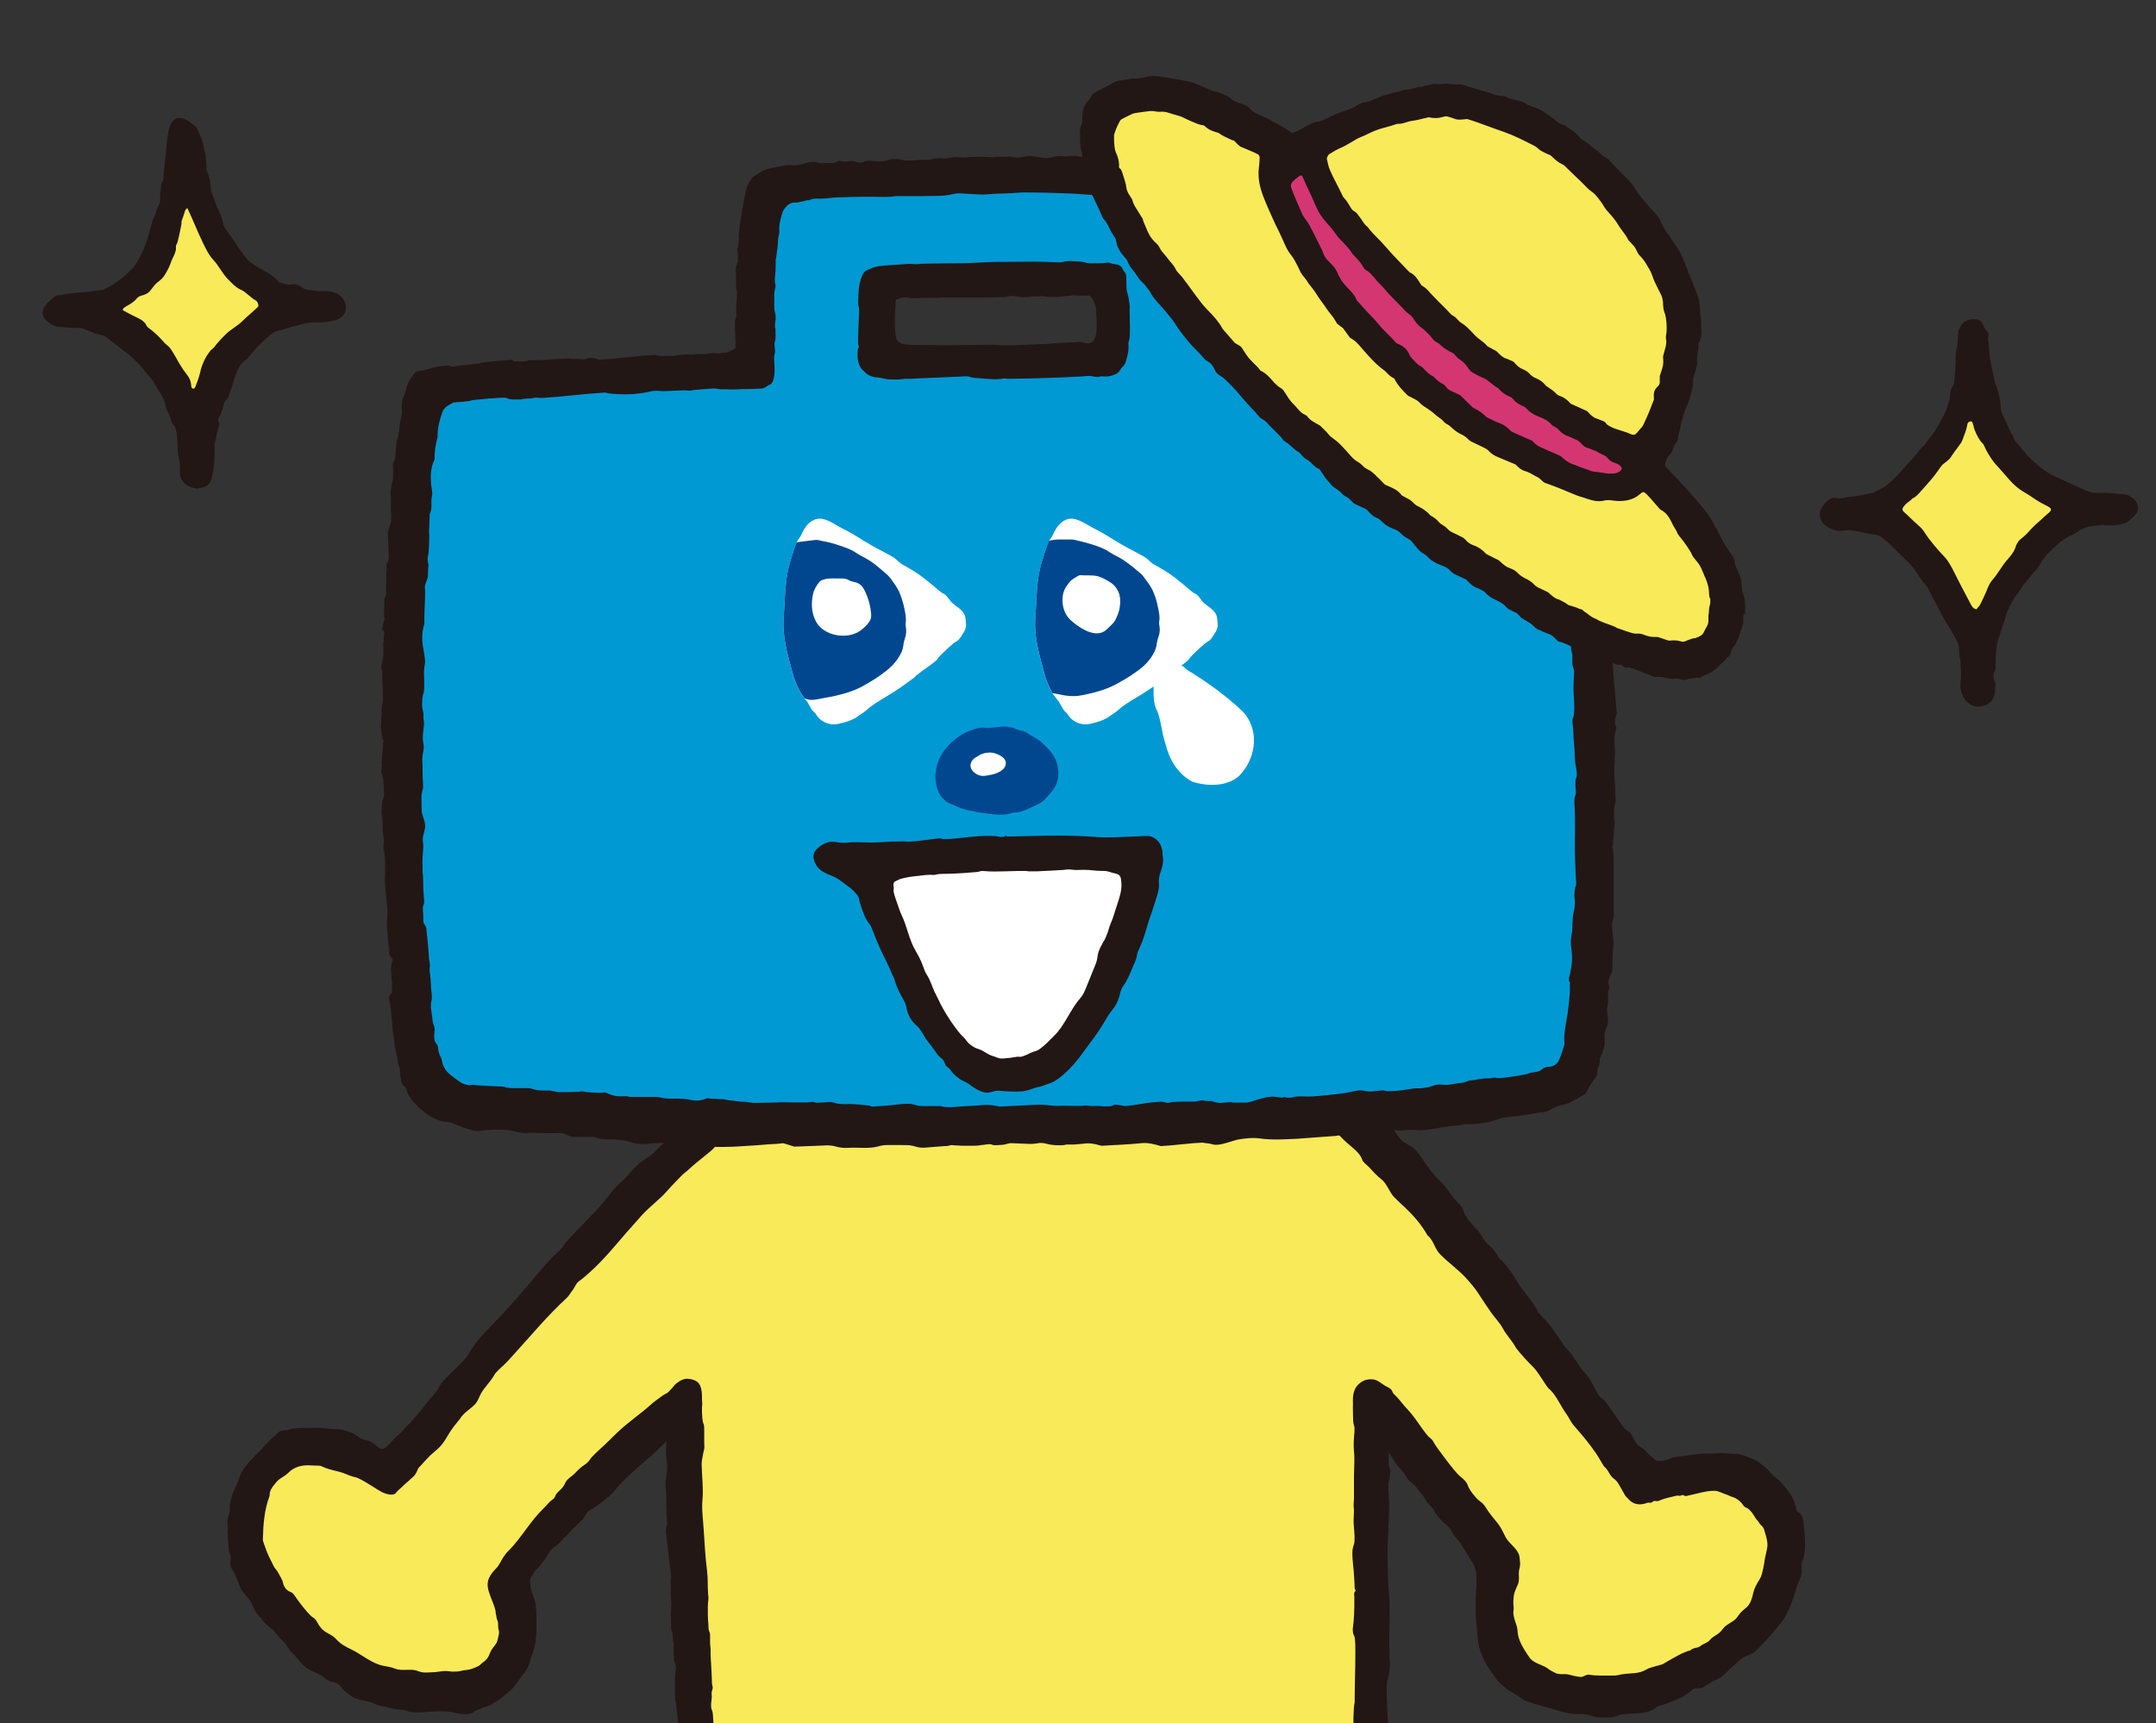
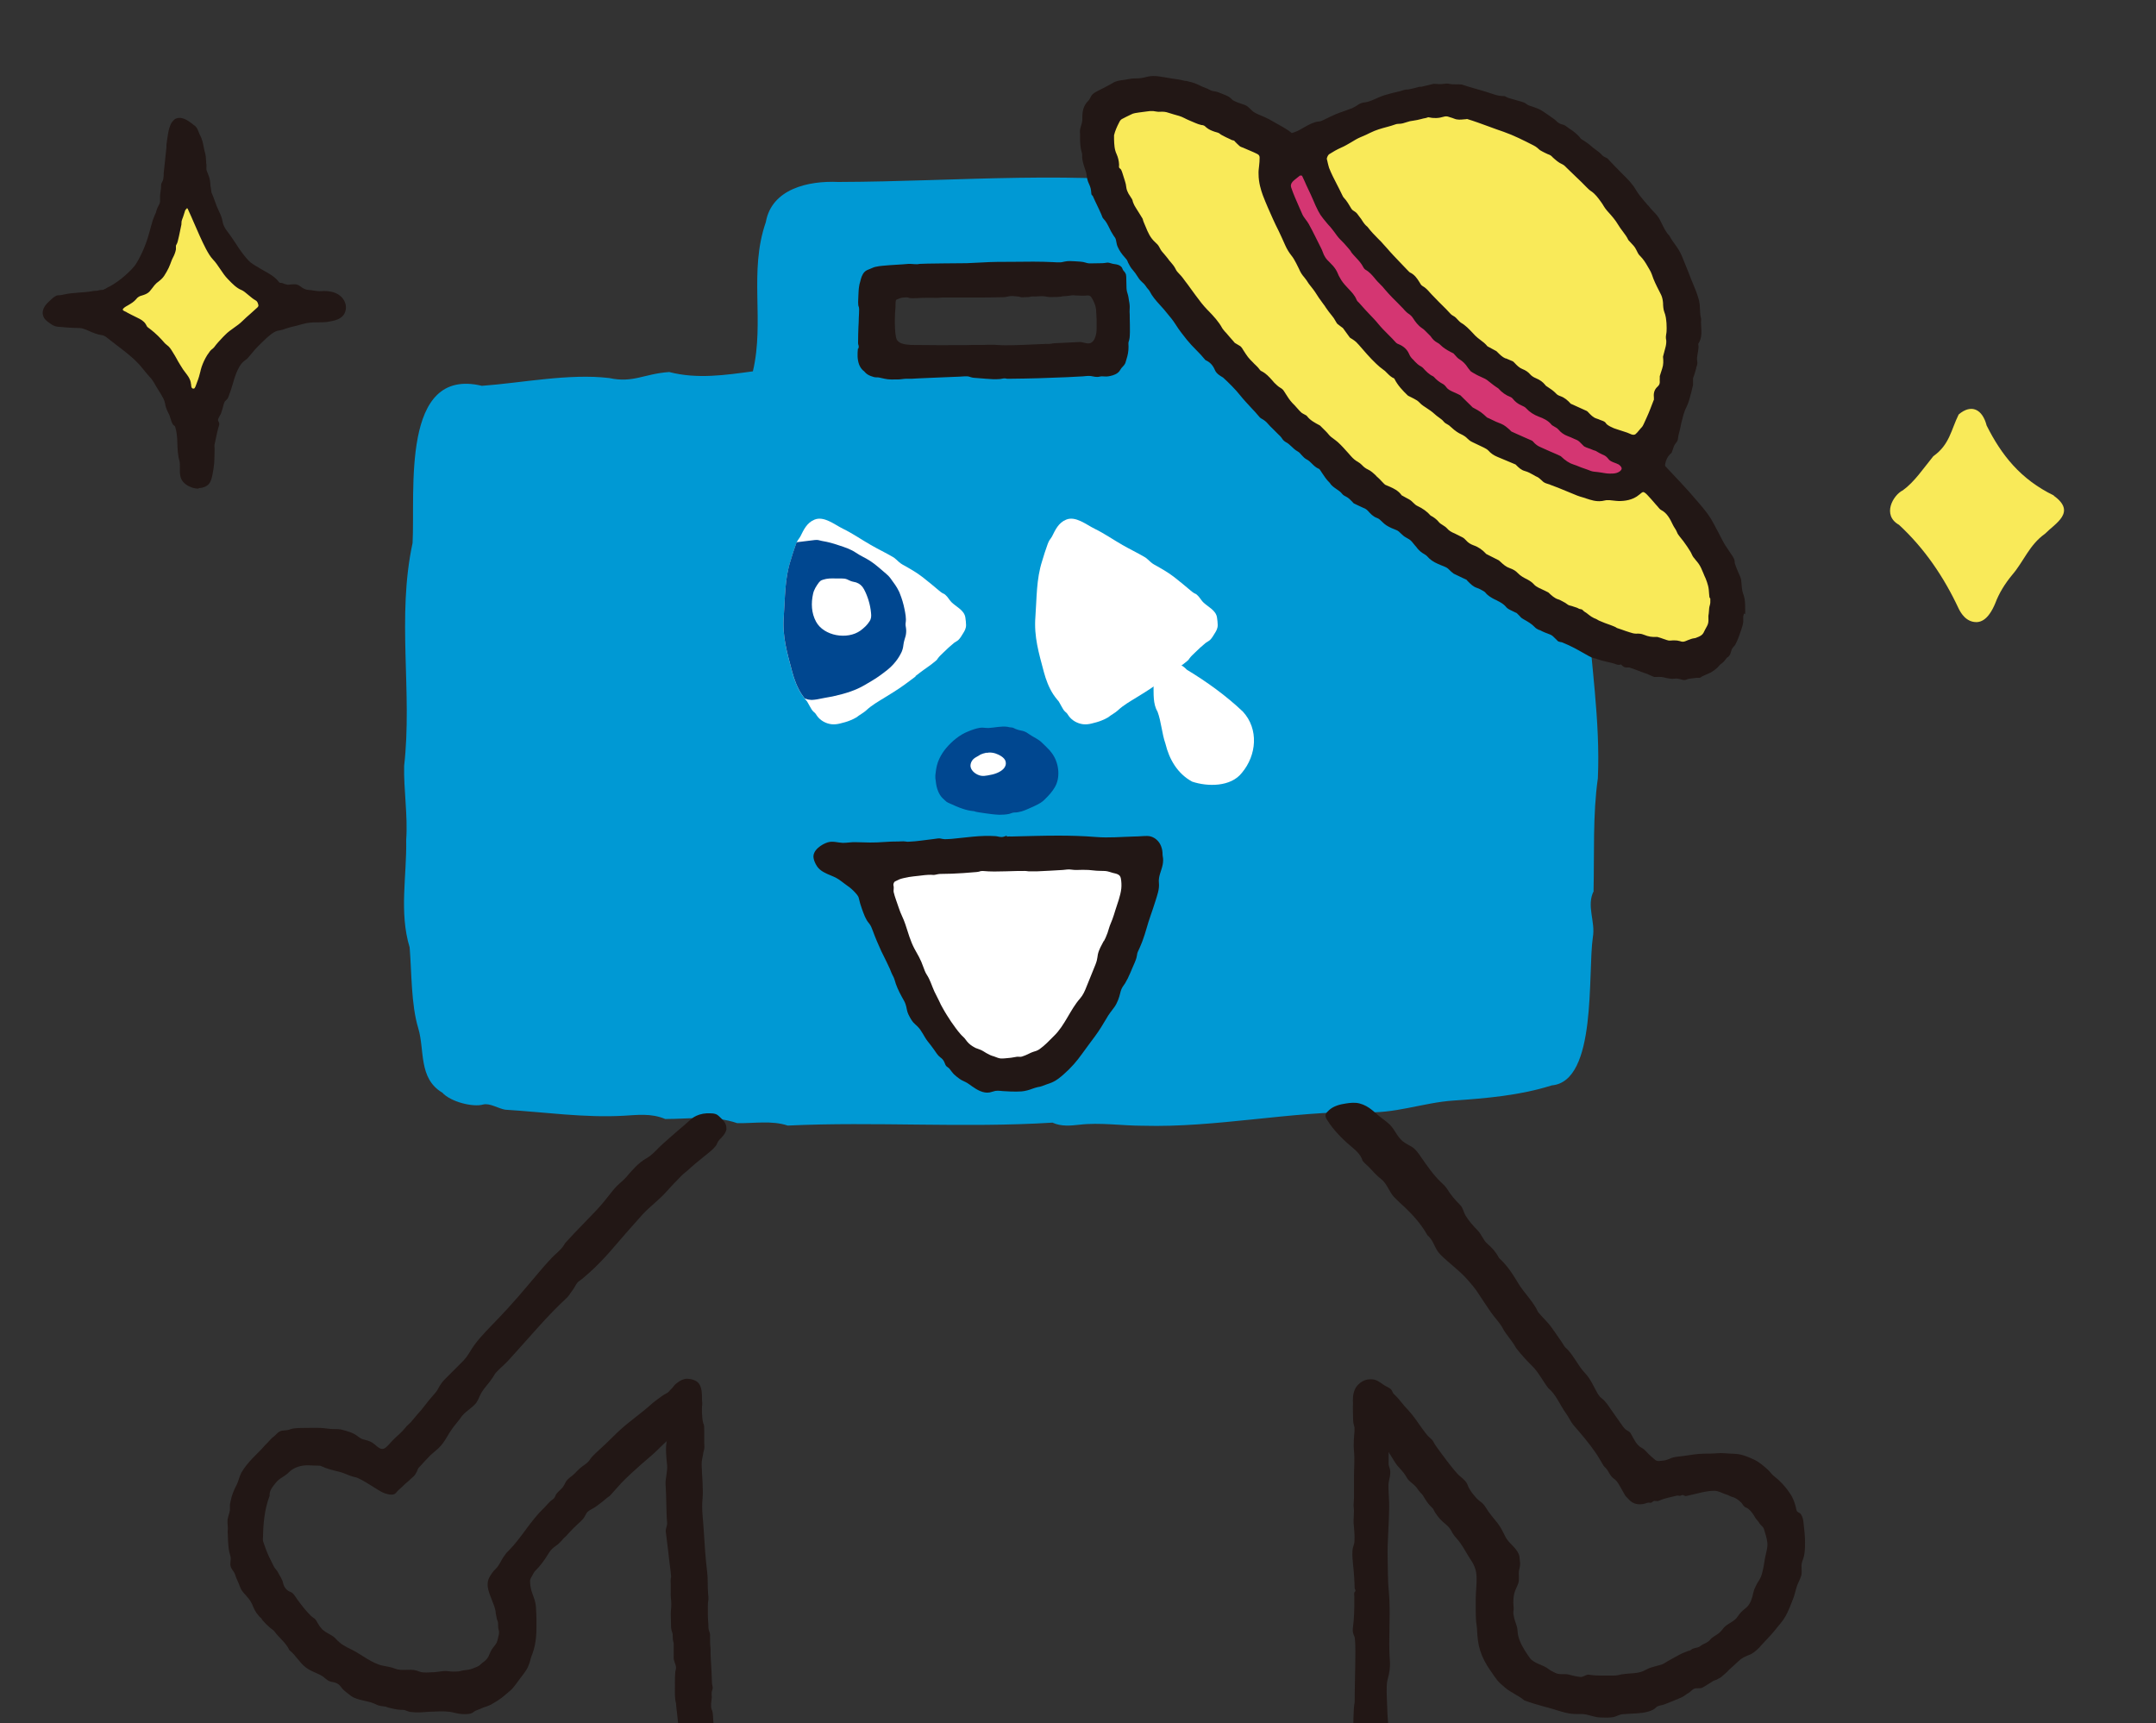
<svg xmlns="http://www.w3.org/2000/svg" id="_レイヤー_1" viewBox="0 0 125 99.92">
  <rect x="0" y="0" width="125" height="99.92" fill="#333333" stroke="none" />
  <defs>
    <clipPath id="clippath">
      <rect width="125" height="99.92" style="fill:none;" />
    </clipPath>
    <clipPath id="clippath-1">
      <path d="M67.69,39.21c-.42.32-.85.64-1.3.92-.17.1-.33.21-.5.31-.37.23-.75.44-1.07.74-.17.16-.39.26-.57.41-.12.07-.24.13-.37.18-.19.08-.39.13-.59.18-.16.04-.33.06-.5.04-.32-.04-.63-.21-.82-.47-.09-.12-.13-.22-.26-.31-.15-.1-.23-.22-.25-.4,0-.04,0-.07-.03-.1-.03-.06-.09-.11-.14-.16-.08-.1-.16-.2-.23-.31-.25-.39-.42-.84-.54-1.29-.29-1.1-.58-2.03-.49-3.2.08-1.09.05-2.17.39-3.23.1-.33.2-.66.32-.98.03-.08.06-.15.1-.22.05-.08.11-.14.15-.22.2-.4.38-.8.82-.98.55-.23,1.17.29,1.64.52.56.27,1.09.64,1.63.95.42.24.86.45,1.27.69.07.04.14.09.2.15.12.11.22.21.36.29.41.23.81.45,1.18.74.32.25.63.51.94.77.06.05.13.11.2.15.06.03.12.05.17.1.14.12.22.28.34.41.27.28.76.47.82.91.02.14.04.3.04.43,0,.2-.08.34-.19.51-.07.12-.15.25-.25.35-.07.07-.17.11-.25.17-.22.18-.43.37-.63.57-.11.11-.23.21-.32.34-.03.05-.06.09-.11.13-.3.26-.64.47-.95.71-.08.06-.16.13-.25.19Z" style="fill:none;" />
    </clipPath>
    <clipPath id="clippath-2">
      <path d="M53.1,39.21c-.42.32-.85.64-1.3.92-.17.1-.33.21-.5.31-.37.23-.75.44-1.07.74-.17.16-.39.26-.57.41-.12.07-.24.13-.37.18-.19.08-.39.13-.59.18-.16.04-.33.06-.5.04-.32-.04-.63-.21-.82-.47-.09-.12-.13-.22-.26-.31-.15-.1-.23-.22-.25-.4,0-.04,0-.07-.03-.1-.03-.06-.09-.11-.14-.16-.08-.1-.16-.2-.23-.31-.25-.39-.42-.84-.54-1.29-.29-1.1-.58-2.03-.49-3.2.08-1.09.05-2.17.39-3.23.1-.33.2-.66.32-.98.03-.08.06-.15.1-.22.05-.08.11-.14.15-.22.2-.4.38-.8.82-.98.55-.23,1.17.29,1.64.52.56.27,1.09.64,1.63.95.42.24.86.45,1.27.69.07.04.14.09.2.15.12.11.22.21.36.29.41.23.81.45,1.18.74.32.25.63.51.94.77.06.05.13.11.2.15.06.03.12.05.17.1.14.12.22.28.34.41.27.28.76.47.82.91.02.14.04.3.04.43,0,.2-.08.34-.19.51-.07.12-.15.25-.25.35-.07.07-.17.11-.25.17-.22.18-.43.37-.63.57-.11.11-.23.21-.32.34-.03.05-.06.09-.11.13-.3.26-.64.47-.95.71-.08.06-.16.13-.25.19Z" style="fill:none;" />
    </clipPath>
  </defs>
  <g style="clip-path:url(#clippath);">
    <path d="M92.39,51.66c.05-2.1-.05-4.45.25-6.53.15-3.32-.41-6.72-.62-10.05.22-1.54.06-2.92-.11-4.4.17-2.02-.1-4.14-.67-6.07.06-2.76-1.88-3.25-4.25-3.29-4.75-.54-9.59.1-14.3-.32-1,.21-.89-.92-.76-1.54.21-1.03,0-2.01.03-3.06.09-1.1-.42-2.13-.4-3.24-.31-1.17-.51-2.16-2.06-2.32-6.93-1.01-13.96-.31-20.9-.29-1.74-.08-3.86.4-4.2,2.33-1,2.88-.06,5.73-.75,8.65-1.61.22-3.24.46-4.85.04-1.46.1-2.09.65-3.47.35-2.33-.28-5.06.28-7.39.45-4.72-1.13-3.86,6.11-4.02,9.11-.93,4.33,0,8.63-.49,12.93-.03,1.38.22,2.88.12,4.28.04,2.11-.42,4.19.2,6.24.12,1.44.08,3.31.5,4.69.38,1.26,0,2.9,1.39,3.73.49.54,1.79.86,2.37.69.38-.1.9.24,1.28.3,2.28.14,4.6.48,6.88.35.76-.04,1.57-.16,2.4.19,1.41,0,2.81-.23,4.17.24.97.02,2-.17,2.93.14,5.06-.24,10.25.15,15.35-.17.5.23,1.03.18,1.57.12,1.19-.14,2.46.06,3.66.06,4.26.12,8.55-.84,12.79-.8,1.71.15,3.51-.55,5.23-.66,1.91-.13,3.87-.3,5.7-.88,2.64-.23,2.07-6.5,2.38-8.59.16-.92-.39-1.81.05-2.68ZM50.75,17.47s0,0,0,0h0s0,0,0,0ZM64.56,18.25c-.33.74.39,2.15-.58,2.49-3.37.2-6.23-.03-9.62.07-.77.01-1.33.09-1.69.07-.17-.1-.69-.2-.98-.08-1.22-.1-.82-.54-.83-1.52.16-.83-.37-2.01.18-2.77,3.32-.29,8.22-.27,11.77-.17.43.07,1.29-.31,1.45.2.04.58.42,1.13.29,1.71Z" style="fill:#0099d4;" />
-     <path d="M103.36,89.4c-.5-3.8-5.21-4.05-8.39-3.21-6.29-9.06-11.51-15.62-17.1-21.44-8.3.54-16.59.09-24.84.29-3.11.47-11.11-1.2-12.3.83-6.52,5.83-11.89,12.35-17.12,18.7-.33.46-.79.91-1.19,1.06-4.41-2.09-8.19-.6-8.12,3.64.9,5.33,9.04,11.21,14.28,7.85,1.68-1.58,1.56-2.58,1.03-4.15-1.47-2.56,8.73-10.75,10.15-11.94.32,7.6.17,15.35,1.18,22.79.33.99,1.36,1.19,2.05,1.28,1.08.01.76.54,1.05,1.37.08,1.45.22,3.09.08,4.5.15.3.19.65.05.92-1.25,1.33-3.79,1.05-4.74,2.91-1.99,4.1,1.02,6.62,5.47,7.17.87.19,8.04.5,9.25-.76.48.01.81-.62,1.13-.91,1.61-1.2,1.65-3.39.87-4.9-.67-1.62-1.73-2.03-2.52-2.33-.55-.21-.83-.33-.93-.67.15-2.19.1-3.75.06-4.79-.14-2.4,0-1.98,2.45-1.95,1.7.11,7.69.07,9.93-.02,1.13-.05,1.88-.07,2.09.13.46,1.6-.03,3.75.24,6.25-.1.68-1.63.61-2.22,1-3.47,1.35-3.98,5.61-1.08,7.62,3.15,2.85,12.82,1.5,15.25-.97,2.77-2.65,1.02-7.13-2.7-7.63-.44-.06-.51-.07-.62-.23.08-2.06.14-4.07.06-6.02-.07-2.26,3.63,1.09,3.35-6.93,0-5.73.04-11.55-.09-17.43-.35-1.65,1.9,1.44,3.27,3.26,1.24,1.74,2.83,3.22,3.88,5.04,1.69,1.67-.68,2.88.52,5.36,3.52,7.95,16.51-.02,16.28-5.67Z" style="fill:#f9ea59;" />
    <path d="M42.13,65.42c-.02.17-.11.31-.21.44-.03.04-.07.08-.11.12-.06.06-.13.13-.18.21-.05.08-.07.17-.13.25-.18.23-.43.41-.65.59-.34.27-.67.54-.98.83-.12.11-.26.2-.37.32-.29.3-.57.58-.84.89-.43.49-.98.88-1.42,1.36-.59.65-1.14,1.29-1.71,1.95-.34.4-.7.78-1.07,1.14-.19.18-.39.36-.59.53-.1.08-.2.17-.31.24-.17.13-.22.33-.35.5-.1.12-.21.32-.32.43-.59.55-1.13,1.11-1.66,1.7-.34.38-.68.76-1.02,1.14-.24.26-.48.54-.72.8-.23.26-.51.47-.74.73-.07.08-.11.17-.17.26-.21.33-.48.58-.68.92-.11.19-.17.41-.3.58-.22.27-.54.44-.77.7-.06.06-.11.13-.16.21-.14.19-.3.36-.44.56-.12.16-.22.33-.32.5-.14.24-.29.46-.49.65-.15.14-.32.27-.47.41-.19.19-.39.41-.57.61-.05.06-.12.11-.15.18-.01.02-.01.05-.03.07-.03.1-.09.19-.15.28-.06.09-.17.16-.24.23-.11.12-.29.25-.41.37-.12.13-.25.22-.37.35-.05.06-.1.13-.17.16-.18.08-.51-.02-.66-.09-.31-.14-1.27-.83-1.6-.89-.21-.04-.41-.13-.61-.21-.2-.08-.41-.13-.62-.18-.17-.04-.34-.09-.5-.15-.08-.03-.16-.07-.24-.1-.04-.02-.06-.03-.11-.03-.2,0-.4-.01-.6-.02-.43-.02-.87.1-1.18.41-.24.25-.53.32-.75.6-.18.23-.38.44-.36.76-.31.82-.37,1.64-.39,2.55,0,.08.06.2.08.28.04.11.08.22.12.33.09.24.2.47.32.7.07.14.13.29.24.41.06.06.09.12.13.19.1.2.24.38.28.59.04.2.17.4.36.49.05.02.1.04.15.07.14.1.24.3.34.43.24.32.48.64.77.92.09.09.21.13.29.25.1.16.18.33.31.47.03.04.06.07.1.1.27.23.53.27.76.53.25.28.55.44.87.59.6.29,1.19.82,1.85.95.23.05.45.07.67.16.4.17.85,0,1.27.12.09.03.17.07.27.09.2.04.41.02.61.01.23,0,.45-.05.68-.07.19-.02.38.03.56.03.17,0,.32,0,.49-.05.16-.04.33-.04.49-.08.11-.03.22-.07.33-.12.07-.03.15-.06.22-.11.06-.05.11-.11.18-.16.14-.1.25-.19.33-.34.07-.14.12-.29.2-.42.11-.18.27-.3.32-.5.02-.07.04-.13.05-.2.04-.16.08-.29.03-.45-.06-.16,0-.34-.06-.5-.02-.07-.05-.12-.06-.2-.01-.08-.03-.17-.05-.25,0-.22-.1-.45-.18-.66-.16-.45-.43-.93-.2-1.4.08-.17.24-.39.38-.52.22-.21.31-.5.49-.74.07-.11.15-.21.25-.3.76-.77,1.25-1.71,2.04-2.47.17-.16.32-.38.52-.51.11-.07.14-.16.18-.26.03-.07.09-.12.14-.18.12-.12.27-.24.35-.4.06-.12.1-.22.2-.32.12-.12.27-.21.39-.33.12-.12.24-.25.37-.36.16-.13.34-.22.47-.38.06-.08.11-.16.18-.24.23-.24.53-.51.78-.74.3-.28.56-.56.86-.83.55-.5,1.19-.94,1.74-1.43.19-.18.43-.34.64-.5.1-.07.2-.14.31-.19.04-.02.07-.04.1-.07.09-.09.16-.18.25-.26.18-.17.37-.32.6-.39.12-.04.23-.05.36-.05.02,0,.05,0,.06.01.23.04.34.24.49.42.1.13.12.24.14.41.06.36.13.72-.06,1.02-.08.13-.28.22-.41.31-.11.07-.21.15-.31.24-.09.08-.17.16-.25.24-.18.19-.38.36-.58.54-.09.08-.19.17-.28.26-.2.18-.4.37-.59.56-.32.32-.65.58-.99.88-.37.33-.83.74-1.17,1.1-.17.18-.35.4-.51.57-.06.06-.1.12-.16.17-.15.1-.29.23-.43.34-.19.15-.38.3-.59.41-.12.07-.25.13-.32.25-.06.09-.1.2-.16.28-.11.14-.25.26-.38.38-.14.13-.28.27-.41.41-.09.09-.16.18-.25.27-.03.03-.06.05-.09.08-.05.04-.09.1-.13.15-.08.09-.17.17-.26.25-.14.11-.29.2-.4.34-.05.06-.09.13-.13.19-.22.36-.46.7-.76.99-.07.07-.12.18-.17.27-.05.09-.13.2-.13.31,0,.25.05.51.14.75.09.25.18.47.2.74.03.43.04.87.03,1.3,0,.31-.03.63-.09.93-.03.15-.07.3-.12.44-.02.07-.05.14-.08.21-.05.13-.07.28-.12.41-.05.15-.11.29-.2.42-.08.13-.18.25-.27.37-.17.22-.33.46-.51.67-.13.14-.28.24-.42.37-.25.23-.53.39-.82.56-.09.05-.17.08-.26.11-.12.03-.23.08-.34.13-.09.04-.19.07-.28.11-.09.04-.15.11-.24.15-.17.07-.4.06-.58.05-.24-.01-.47-.1-.71-.13-.4-.05-.81-.01-1.21,0-.39.03-.64.06-1.04.01-.07,0-.12-.03-.19-.05-.08-.02-.15-.07-.23-.07-.19,0-.38-.02-.56-.06-.12-.03-.25-.05-.37-.09-.04-.02-.07-.03-.11-.04-.19-.03-.36-.03-.53-.12-.43-.22-.88-.2-1.32-.41-.12-.06-.23-.14-.33-.23-.12-.09-.25-.19-.34-.3-.07-.08-.11-.16-.19-.22-.12-.09-.24-.13-.39-.15-.1-.02-.19-.05-.27-.11-.09-.06-.16-.13-.24-.19-.1-.07-.21-.13-.33-.18-.23-.11-.48-.2-.68-.36-.38-.29-.58-.71-.95-1-.2-.43-.6-.72-.88-1.1-.05-.07-.16-.13-.23-.19-.08-.07-.16-.14-.24-.22-.08-.08-.15-.16-.22-.24-.03-.04-.04-.08-.07-.11-.03-.03-.07-.05-.1-.09-.06-.07-.12-.14-.17-.21-.07-.1-.13-.22-.18-.33-.04-.11-.09-.22-.15-.32-.04-.07-.09-.14-.14-.2-.16-.21-.39-.39-.48-.65-.08-.25-.23-.5-.3-.75-.06-.17-.21-.28-.25-.46-.05-.18.03-.35,0-.53-.02-.11-.06-.21-.08-.31-.04-.2-.06-.42-.07-.63,0-.16-.01-.33-.02-.49,0-.06,0-.12.01-.19,0-.03,0-.05,0-.08,0-.14-.03-.27-.02-.41.01-.22.12-.42.14-.63,0-.05,0-.09,0-.14-.01-.13.01-.25.04-.37.06-.32.19-.64.34-.92.12-.23.16-.49.28-.72.19-.33.44-.62.7-.89.2-.21.41-.4.6-.62.07-.08.14-.16.22-.23.13-.13.2-.24.35-.35.13-.09.21-.23.35-.3.11-.06.23-.06.35-.07.06,0,.12-.02.18-.03.1-.03.2-.07.3-.08.27-.03.53-.03.8-.03.24,0,.48-.01.73,0,.28.01.57.08.85.07.12,0,.23,0,.34.02.34.09.69.17.97.39.1.08.19.14.31.18.18.06.36.08.52.18.11.07.23.17.33.26.15.12.3.17.46.05.14-.11.26-.26.38-.39.13-.14.28-.27.42-.4.13-.12.25-.24.36-.38.08-.11.2-.2.3-.3.11-.12.25-.31.36-.43.31-.32.61-.77.91-1.1.13-.15.25-.27.33-.44.09-.18.24-.39.38-.53.26-.25.7-.71.96-.96.2-.19.36-.4.5-.64.33-.57.81-1.06,1.27-1.54.3-.31.61-.63.9-.95.42-.46.84-.94,1.24-1.42.44-.51.86-1.04,1.32-1.52.21-.22.49-.43.67-.68.04-.07.08-.13.13-.2.16-.18.33-.36.5-.54.34-.36.68-.71,1.02-1.06.31-.31.6-.64.87-.98.2-.24.38-.5.6-.72.17-.17.36-.31.52-.49.36-.42.71-.84,1.2-1.12.27-.15.47-.37.69-.59.24-.24.5-.46.76-.69.21-.19.43-.37.65-.56.18-.15.35-.32.53-.46.08-.06.15-.11.24-.15.26-.12.53-.16.81-.15.11,0,.22.01.34.05.1.04.2.14.28.22.19.17.35.38.32.64Z" style="fill:#221715;" />
    <path d="M104.48,90.57c-.08.24.02.56-.05.79-.07.24-.21.45-.28.7-.07.23-.11.46-.21.69-.14.35-.24.64-.42.96-.18.32-.39.52-.62.82-.24.3-.54.59-.79.87-.16.19-.34.36-.56.49-.1.06-.18.07-.28.12-.06.04-.13.06-.19.09-.2.11-.37.3-.54.45-.09.08-.19.17-.29.26-.05.05-.09.09-.13.14-.1.1-.22.18-.32.28-.07.06-.11.06-.19.11-.09.07-.19.07-.29.13-.2.13-.4.25-.6.37-.18.1-.36-.01-.53.09-.09.05-.19.17-.28.22-.11.06-.24.17-.35.23-.34.17-.71.29-1.06.44-.16.07-.36.05-.49.18-.05.05-.09.09-.15.12-.4.21-.89.22-1.32.24-.15.01-.3.02-.45.03-.2.01-.36.13-.56.17-.25.04-.5.03-.75.02-.29-.01-.53-.11-.81-.17-.09-.02-.19-.03-.29-.03-.07,0-.14,0-.21,0-.34.01-.65-.05-.97-.15-.71-.23-1.37-.36-2.12-.64-.33-.28-.75-.43-1.13-.75-.45-.38-.43-.39-.84-.98-.25-.35-.46-.74-.59-1.15-.12-.37-.16-.76-.18-1.14,0-.19-.04-.38-.06-.57-.01-.18-.02-.37-.02-.55,0-.25,0-.5,0-.75,0-.39.06-.79.05-1.18,0-.23-.03-.46-.12-.68-.09-.23-.24-.43-.37-.64-.21-.35-.39-.69-.66-.99-.12-.13-.22-.26-.3-.42-.08-.16-.2-.3-.35-.42-.24-.19-.44-.41-.61-.68-.04-.07-.08-.15-.12-.22-.03-.03-.06-.06-.09-.09-.18-.17-.31-.37-.43-.57-.04-.07-.07-.13-.13-.19-.12-.11-.21-.24-.31-.38-.11-.14-.26-.24-.39-.36-.03-.03-.05-.05-.08-.08-.11-.14-.18-.3-.29-.43-.11-.14-.24-.27-.35-.4-.14-.18-.25-.38-.37-.57-.04-.07-.09-.13-.13-.2-.15-.2-.31-.38-.47-.57-.24-.29-.42-.6-.63-.92-.18-.26-.35-.52-.57-.75-.14-.15-.3-.29-.36-.49,0-.02-.01-.05-.02-.08-.02-.1-.02-.19-.02-.29,0-.18.04-.37.11-.54.13-.29.45-.54.77-.58.47-.05.58.11.94.34.12.08.34.15.42.28.04.05.05.11.08.16.05.08.14.14.2.21.22.23.42.52.65.75.32.34.59.75.86,1.13.14.19.27.38.45.53.03.03.07.06.1.09.05.05.07.1.1.15.09.18.21.32.32.48.28.38.56.76.86,1.12.12.14.23.28.38.4.09.07.18.15.26.24.04.05.08.09.11.15.05.09.07.19.13.29.11.2.25.37.4.54.11.12.23.21.36.31.14.13.24.32.34.47.14.19.28.37.43.55.07.08.14.17.2.26.16.22.26.47.39.71.2.36.58.57.75.96.06.13.05.27.07.41.01.08.02.17.01.25-.01.1-.04.2-.06.3-.04.26.04.51-.05.76-.07.19-.17.36-.22.55-.05.19-.06.38-.06.57,0,.09.01.19.02.28,0,.03,0,.05,0,.08-.02.12-.03.24,0,.37.03.23.13.44.19.66.04.15.03.3.06.45.08.42.31.79.54,1.14.05.08.1.15.16.23.28.33.75.36,1.08.63.13.1.24.14.39.22.24.12.51.03.76.09.23.06.46.12.69.14.17.02.32-.16.5-.13.47.08.95.04,1.43.05.07,0,.14,0,.21-.02.11-.01.21-.05.32-.06.47-.07.92-.01,1.34-.26.2-.12.4-.15.62-.22.11-.04.22-.05.32-.09.12-.05.22-.13.33-.19.28-.15.56-.32.85-.46.09-.04.18-.07.28-.11.08-.04.15-.02.21-.08.15-.13.3-.09.48-.18.03-.02.06-.03.09-.06.19-.14.39-.16.54-.35.14-.17.35-.25.52-.39.1-.08.18-.19.26-.29.18-.22.53-.34.73-.55.1-.12.18-.26.29-.37.1-.11.22-.19.33-.29.22-.22.31-.53.37-.83.03-.12.07-.24.13-.36.08-.16.14-.27.24-.42.12-.2.16-.42.21-.65.05-.22.07-.45.12-.67.05-.26.14-.51.12-.78-.03-.3-.12-.53-.2-.81-.05-.16-.2-.22-.28-.37-.07-.12-.14-.16-.21-.27-.11-.19-.24-.4-.42-.54-.07-.05-.15-.07-.22-.12-.07-.06-.12-.17-.19-.24-.15-.15-.32-.28-.53-.33-.11-.03-.22-.11-.34-.14-.19-.06-.32-.14-.51-.19-.43-.11-1.37.2-1.81.28-.07.02-.14-.06-.21-.06-.05,0-.1.05-.16.05-.06,0-.12-.03-.18-.01-.31.08-.69.14-.99.28-.22.1-.27-.06-.44.1-.08.07-.16,0-.26.03-.42.16-.83.13-1.13-.24-.06-.07-.11-.1-.16-.17-.1-.17-.19-.34-.29-.51-.08-.14-.16-.3-.29-.41-.1-.08-.2-.15-.27-.26-.1-.14-.17-.32-.3-.44-.04-.04-.08-.07-.11-.12-.16-.25-.29-.51-.46-.75-.39-.57-.84-1.09-1.29-1.61-.16-.19-.27-.46-.42-.66-.3-.4-.61-1.15-1.02-1.46-.31-.39-.56-.91-.92-1.27-.35-.35-.62-.64-.93-1.03-.04-.05-.07-.11-.1-.16-.19-.33-.53-.69-.7-1.02-.18-.34-.49-.64-.7-.95-.21-.32-.45-.65-.65-.97-.23-.38-.54-.73-.84-1.06-.43-.45-.98-.85-1.42-1.29-.36-.35-.37-.8-.76-1.13-.35-.62-.79-1.12-1.29-1.6-.23-.21-.44-.4-.66-.63-.25-.27-.42-.8-.74-1.03-.25-.19-.48-.46-.7-.69-.14-.13-.25-.22-.37-.37-.12-.39-.42-.62-.71-.87-.28-.23-.53-.48-.77-.74-.2-.22-.39-.46-.56-.73-.06-.09-.12-.19-.11-.29,0-.09.06-.16.12-.22.03-.03.05-.05.08-.08.26-.24.63-.34.98-.39.26-.04.53-.07.8,0,.27.07.51.21.73.39.1.08.19.16.28.24.24.21.51.38.74.6.07.07.13.15.19.23.14.2.26.43.43.61.17.19.38.29.6.41.27.15.44.41.61.66.34.49.69,1,1.12,1.41.14.13.28.26.38.42.2.33.47.64.74.91.18.18.19.4.32.62.2.33.45.6.71.87.22.23.31.55.55.76.29.25.51.5.68.83.47.43.79.92,1.11,1.46.32.54.9,1.09,1.15,1.67.24.3.56.58.78.89.25.36.55.77.78,1.14.48.41.74,1.08,1.18,1.53.31.33.48.75.7,1.14.04.07.09.14.14.2.09.1.21.17.29.27.15.16.27.36.4.54.18.24.34.5.52.74.09.13.18.27.3.37.06.05.12.07.18.11.08.05.12.13.16.21.15.27.29.58.57.73.13.07.22.16.32.27.13.15.29.27.43.4.08.07.16.11.27.1.17-.01.35-.03.51-.09.11-.04.2-.09.32-.12.19-.05.38-.05.57-.08.21-.03.41-.06.62-.09.09-.01.18-.02.27-.03.22-.02.44-.02.66-.02.29,0,.58-.05.86-.02.36.04.72,0,1.07.12.21.06.41.15.61.24.3.14.57.37.81.59.12.1.2.24.32.34.12.11.25.2.37.32.24.23.45.49.64.78.13.2.21.43.28.66.03.09.03.22.08.3.05.09.16.09.23.18.12.19.14.34.16.56.04.35.08.69.08,1.05,0,.38,0,.74-.15,1.1Z" style="fill:#221715;" />
    <path d="M81.98,117.1c-.03.16.01.33-.04.48-.06.17-.08.32-.16.49-.1.24-.25.44-.36.67-.09.16-.03.33-.11.49-.07.13-.15.26-.22.39-.04.09-.07.17-.13.25-.08.11-.19.2-.3.29-.15.12-.29.25-.43.37-.04.04-.09.08-.13.12-.06.07-.15.12-.22.18-.15.11-.3.23-.44.35-.07.06-.15.1-.24.14-.21.09-.38.24-.58.34-.16.09-.34.13-.51.2-.2.09-.41.16-.59.27-.08.05-.15.12-.23.17-.04.03-.1.06-.15.08-.25.1-.52.17-.78.25-.16.05-.32.08-.48.1-.07,0-.14.01-.21,0-.03,0-.04,0-.07,0-.12.03-.24.09-.36.13-.33.1-.7.16-1.04.18-.39.03-.77-.01-1.16.04-.16.02-.32.04-.48.06-.39.04-.78.06-1.16.08-.19,0-.39.01-.58.02-.08,0-.16,0-.24.02-.19.06-.41.04-.61.06-.05,0-.1.02-.15.03-.06.02-.13.01-.2.01-.17,0-.33,0-.5,0-.39,0-.78-.02-1.17-.05-.15-.01-.29-.03-.43-.09-.04-.02-.09-.04-.15-.05-.03-.01-.07-.01-.11-.01-.16,0-.3.05-.46.05-.09,0-.17-.01-.26-.02-.23-.02-.45-.04-.68-.07-.13-.01-.28-.01-.4-.09-.31-.2-.6-.44-.93-.58-.16-.07-.31-.13-.46-.21-.26-.13-.48-.21-.68-.42-.18-.18.01-.21-.21-.32-.18-.08-.27-.25-.38-.4-.02-.03-.05-.09-.09-.11-.02-.02-.05-.02-.08-.04-.06-.05-.1-.11-.13-.17-.02-.03-.03-.07-.04-.11-.02-.09.01-.18-.04-.25-.09-.12-.21-.21-.34-.3-.15-.1-.25-.2-.32-.38-.04-.12-.06-.24-.1-.37-.04-.13-.15-.2-.22-.31-.16-.26-.25-.56-.34-.85-.08-.25-.14-.71-.17-.97-.04-.3-.18-.59-.05-.88.06-.13.09-.28.14-.41.05-.13.11-.25.15-.38.05-.16.13-.32.19-.47.07-.19.12-.39.23-.56.11-.17.26-.31.39-.46.15-.17.28-.35.47-.48.07-.05.13-.1.19-.17.15-.16.31-.32.48-.46.09-.08.19-.15.28-.22.09-.07.2-.13.27-.21.05-.05.07-.11.13-.15.1-.06.22-.05.33-.08.16-.04.32-.14.47-.22.11-.06.19-.13.28-.21.22-.17.49-.15.75-.21.18-.04.27-.12.4-.27.12-.15.16-.33.18-.52.01-.18-.04-.36-.06-.54-.04-.37-.08-.54-.09-.91,0-.16.04-.31.06-.47,0-.1-.02-.19-.03-.28-.02-.16,0-.33,0-.49,0-.17,0-.34-.01-.52,0-.19-.02-.38-.04-.57,0-.06,0-.13-.02-.19-.03-.11-.21-.12-.3-.15-.09-.03-.18-.05-.27-.09-.13-.07-.28-.1-.43-.07-.15.03-.31.01-.47.01-.06,0-.1,0-.16.02-.07.01-.16,0-.23,0h-.53c-.13,0-.28-.02-.41.03-.04.01-.07.03-.12.04-.12.03-.25,0-.38,0-.24,0-.49.08-.74.08-.1,0-.19,0-.28.03-.15.05-.28,0-.44-.02-.18-.03-.38.03-.57.03h-.59c-.13,0-.27.01-.4.01-.06,0-.1-.01-.16-.01-.06,0-.12,0-.18-.02-.16-.07-.32-.08-.5-.08-.09,0-.17.02-.25.02s-.17-.02-.25-.02c-.18,0-.37,0-.55,0-.13,0-.26,0-.39.01-.1,0-.21,0-.31.03-.07.02-.14,0-.21.01-.12,0-.25,0-.37,0-.08,0-.17-.01-.25,0-.1.03-.19.05-.3.06-.1.01-.21,0-.31,0-.1,0-.21.01-.31.02-.29.02-.58-.06-.86.02-.06.02-.1.04-.15.08-.09.06-.25.09-.28.21-.08.37-.04.77-.05,1.15v1.29c-.01.46-.1.94,0,1.4.02.07.04.13.06.2.03.13.02.27.1.39.08.13.21.15.33.22.16.09.31.25.46.35.2.14.44.29.58.51.04.05.06.07.09.13.15.28.4.47.63.68.11.1.22.22.31.35.06.09.09.19.14.28.08.17.18.28.25.45.07.18.14.36.25.52.14.2.27.54.3.79.05.3.1.76.15,1.06.08.49.11,1.17.06,1.66-.01.12,0,.24,0,.36-.08.23-.17.53-.25.77-.04.11-.08.23-.15.33-.28.48-.75.84-1.16,1.21-.12.05-.2.14-.29.24-.09.09-.18.17-.31.2-.15.04-.31.08-.44.17-.09.06-.16.16-.25.22-.14.09-.32.15-.48.19-.06.02-.13.01-.19.03-.14.03-.22.16-.36.21-.16.05-.33,0-.49.06-.04.01-.08.04-.11.06-.18.11-.36.17-.57.2-.06,0-.12,0-.17.01-.04.01-.08.03-.12.04-.19.07-.41.05-.58.16-.16.1-.34.08-.52.07-.17-.01-.35.05-.5.11-.22.1-.43.12-.66.04-.09-.03-.16-.03-.25,0-.06.01-.12.03-.18.03-.06,0-.12-.01-.18,0-.05.02-.09.04-.14.05-.23.04-.47,0-.71,0-.06,0-.12,0-.18,0-.26,0-.52-.03-.79-.01-.22.02-.45,0-.66-.05-.08-.02-.16-.04-.25-.04-.14.01-.27.05-.42.02-.31-.07-.62-.06-.93-.09-.35-.04-.28-.08-.63-.14-.29-.05-.59-.09-.89-.09-.19,0-.29.03-.48,0-.13-.01-.25-.04-.37-.08-.17-.05-.34-.13-.52-.15-.14-.01-.28-.04-.41-.08-.15-.04-.31-.11-.46-.12-.05,0-.1,0-.16,0-.04,0-.08-.01-.12-.02-.13-.03-.27-.05-.38-.13-.04-.03-.08-.06-.11-.1-.11-.11-.21-.23-.33-.34-.05-.05-.12-.08-.18-.12-.06-.04-.13-.09-.2-.12-.05-.02-.1-.03-.15-.06-.21-.11-.37-.31-.53-.49-.18-.2-.39-.36-.6-.53-.47-.42-.81-.96-.99-1.55-.05-.17-.1-.34-.14-.51-.04-.14-.05-.33-.15-.43-.03-.04-.07-.06-.09-.11-.03-.07-.02-.15-.02-.22,0-.17.02-.35,0-.52,0-.05-.02-.1-.02-.15,0-.04,0-.08,0-.12,0-.16-.1-.3-.11-.47-.02-.33.06-.67.2-.97.09-.19.18-.38.26-.58.06-.15.09-.32.2-.44.07-.07.11-.15.16-.22.08-.12.17-.25.26-.36.06-.08.14-.13.21-.19.11-.09.2-.07.3-.16.11-.09.24-.16.36-.25.18-.12.35-.27.51-.41.03-.03.05-.06.07-.09.07-.1.19-.23.3-.28.11-.04.22-.06.32-.13.15-.11.29-.22.43-.34.06-.05.15-.08.22-.12.08-.05.15-.11.21-.18.05-.06.1-.1.16-.13.17-.08.34-.16.53-.18.04,0,.08-.01.11-.02.15-.04.3-.27.42-.37.07-.06.07-.13.08-.23.01-.12-.04-.23-.03-.35.01-.09.04-.18.03-.27,0-.08-.04-.15-.04-.23,0-.07,0-.15,0-.22,0-.14.03-.3.07-.44.02-.07,0-.13,0-.21-.02-.16-.03-.32-.03-.48v-.03c0-.2-.01-.39-.03-.59-.01-.17.09-.34.05-.51-.04-.16-.01-.33-.08-.5-.08-.2-.16-.42-.27-.61-.11-.18-.32-.25-.52-.3-.18-.03-.32-.05-.5-.08-.19-.03-.41-.08-.6-.14-.09-.03-.17-.06-.24-.12-.17-.15-.34-.3-.46-.5-.23-.37-.19-.78-.26-1.2-.02-.13-.05-.26-.08-.39-.13-.57-.18-1.44-.24-2.02,0-.06-.01-.13-.02-.19-.08-.73-.12-1.47-.21-2.2-.02-.15-.04-.31-.05-.46,0-.11-.04-.2-.05-.31-.04-.31-.01-.62-.02-.93,0-.21,0-.43.02-.64,0-.07.03-.13.04-.2.03-.18-.07-.33-.11-.49-.03-.1-.02-.2-.02-.3v-.7s-.02-.08-.03-.11c-.03-.12-.02-.25-.03-.38,0-.08-.03-.15-.06-.23-.05-.19-.03-.38-.04-.56,0-.14-.01-.29-.01-.43,0-.19.04-.38.03-.56,0-.23-.05-.47-.03-.7v-.39c0-.12-.02-.26,0-.38,0-.04.02-.07.02-.11,0-.11-.03-.22-.03-.33-.02-.16-.04-.31-.06-.47-.07-.61-.14-1.21-.22-1.82-.02-.16.09-.33.08-.5-.06-.64-.04-1.58-.09-2.22-.02-.21.04-.44.06-.65.02-.16.04-.28.03-.45-.05-.52-.12-1.04,0-1.55,0-.02,0-.04.01-.06.11-.55,0-1.13,0-1.69,0-.12,0-.24.03-.35.02-.11.05-.21.09-.31.05-.16.08-.32.15-.47.06-.14.15-.26.27-.35.12-.09.26-.19.41-.23.09-.03.2-.04.31-.02.16.01.33.07.45.15.35.25.29.81.3,1.19,0,.21-.01.41,0,.61s.02.42.07.61c.01.03.03.07.04.1.03.12.01.26.02.38,0,.22,0,.45,0,.67,0,.08.01.16.01.24,0,.11-.04.22-.06.32-.03.22-.1.44-.1.67.01.61.11,1.44.05,2.04-.06.57.04,1.2.07,1.78.04.71.11,1.72.2,2.42.05.39.02.78.05,1.18,0,.14.04.3.02.44-.02.13-.03.25-.03.39,0,.16,0,.33,0,.49,0,.19.02.37.03.55,0,.14,0,.3.06.43.05.11.04.21.04.33,0,.1,0,.19,0,.29,0,.13.02.25.03.37,0,.1,0,.2,0,.3,0,.2.02.4.03.6.02.36.04.72.05,1.09,0,.12.07.23.03.34-.02.08-.05.14-.05.23,0,.08,0,.16.01.24l-.04.37c0,.1-.01.22.02.31.03.08.06.14.07.22.02.12.02.25.03.38.04.61.09,1.22.13,1.84.04.65.12,1.42.3,2.05.11.39.63.32.93.42.07.02.12.06.19.09.1.05.21.06.31.08.2.03.43.1.62.14.08.02.16.03.24.05.19.05.24.18.32.35.05.09.14.17.19.26.04.06.06.14.08.2.04.09,0,.22,0,.31.01.17-.04.35.04.51.03.06.03.12.05.19.08.23.05.51.05.75,0,.36.11.72.07,1.08-.01.1-.04.21-.05.31-.02.15.03.31.04.46.03.4.09.8.1,1.21,0,.15.02.36,0,.51-.01.09.02.3.05.38,0,.02-.03.04-.02.06.01.06,0,.12,0,.18,0,.06.02.1.02.16.02.13.04.27.05.41.02.2-.03.48-.14.63-.18.27-.48.64-.79.7-.18.03-.28.18-.46.2s-.11.05-.27.15c-.11.07-.23.13-.34.2-.1.07-.2.09-.32.13-.14.05-.28.05-.42.1-.19.07-.37.14-.55.23-.09.04-.18.08-.26.13-.03.02-.05.04-.07.06-.07.06-.18.08-.26.09-.18.03-.34.16-.48.27-.08.06-.16.12-.23.18-.15.13-.2.23-.28.41-.07.13-.07.25-.15.37-.1.15-.18.3-.22.48-.02.07-.05.13-.07.2-.02.06-.04.12-.05.19-.05.2-.03.45.04.66.02.05-.05.1-.05.15.03.33.11.67.26.97.12.25.17.53.31.76.09.15.07.31.2.43.11.11.24.19.38.25.06.03.12.06.18.09.15.07.28.2.43.27.03.01.06.01.08.03.07.04.14.04.21.08.22.11.48.26.73.26.06,0,.1,0,.16.03.13.05.25.07.38.1.09.03.17.11.26.15.22.11.47.06.69.13.46.16.83.2,1.31.29.31.05.61-.06.91,0,.1.02.19.06.28.09.34.11.7.07,1.05.06.46-.01.91.01,1.37.01.1,0,.21.01.31,0,.11,0,.22-.03.32-.05.13-.03.24-.13.38-.09.04.01.09.03.13.03.2,0,.39-.05.59-.08.12-.02.23-.02.35-.02.06,0,.12,0,.18-.01.09-.01.17-.04.25-.06.09-.01.17,0,.26,0,.12-.02.21-.1.33-.11.05,0,.1.04.15.03.13-.03.28.03.41-.03.1-.05.2-.04.31-.06.05-.01.11-.05.16-.07.12-.05.28-.06.38-.13.04-.03.06-.06.1-.07.08-.04.16-.09.25-.13.04-.02.08-.03.12-.05.04-.03.08-.08.12-.11.13-.11.26-.27.39-.39.08-.08.15-.17.23-.25.11-.11.24-.2.35-.32.11-.12.21-.26.31-.4.1-.15.19-.3.29-.45.03-.05.03-.1.05-.16.04-.11.02-.27.02-.38,0-.37-.02-.75-.07-1.11,0-.03,0-.07-.02-.1-.04-.29-.02-.57-.22-.8-.2-.23-.31-.47-.48-.72-.06-.09,0-.18-.08-.27-.17-.21-.37-.35-.57-.54-.07-.07-.16-.16-.26-.19-.03-.01-.07-.01-.11-.03-.18-.04-.36-.16-.52-.23-.08-.03-.16-.07-.25-.1-.36-.12-.78-.25-1.03-.56-.12-.15-.2-.32-.25-.5-.04-.14-.07-.29-.04-.44.03-.12.07-.22.07-.34.01-.39.02-.82.03-1.21,0-.31,0-.62,0-.93,0-.12-.02-.23-.02-.35,0-.07.02-.14.03-.21.04-.32-.03-.64-.06-.96-.02-.19-.02-.37,0-.55,0,.06.01.03.02,0,0,0,0-.01,0-.01,0-.06,0-.12,0-.18,0-.13.03-.26.02-.39-.02-.22-.08-.43-.09-.66,0-.22.04-.36.04-.58.01-.38.1-.81.45-1.01.28-.17.62-.1.94-.12.32-.02.69-.09,1.01-.03.05.01.1.03.15.04.17.02.36,0,.54,0,.36,0,.9-.04,1.26-.05h.67c.08,0,.17,0,.25-.01.06-.01.11-.03.17-.04.19-.01.39,0,.59,0,.22,0,.44-.02.65,0,.03,0,.05.01.08.01.08.02.16.02.25.02h1.79c.16,0,.32,0,.48,0,.1,0,.18.04.28.06.13.02.27,0,.4-.01.16-.01.33-.03.49-.04.16-.01.34-.06.5-.04.05.01.1.03.15.04.17.04.37.02.54.02.19,0,.39,0,.59,0,.14,0,.25,0,.38-.03.08-.02.18-.01.26-.01.19,0,.39,0,.59,0,.19,0,.39,0,.58.01.17,0,.33.04.5.01.1-.01.19-.1.29-.12.14-.03.3-.03.44,0,.44.09.76.26,1,.64.03.05.08.1.09.16.08.39.09.79.1,1.18,0,.16.03.34,0,.5-.03.13-.03.25-.02.39.01.19,0,.39,0,.58,0,.27-.03.55.06.82.04.13.05.26.06.4,0,.49.01.98.02,1.47,0,.41.03.82,0,1.24,0,.11,0,.23-.03.34-.03.11-.1.21-.16.29-.11.14-.15.28-.27.4-.06.06-.12.12-.19.16-.07.04-.15.07-.23.1-.17.06-.34.1-.52.15-.06.01-.02.04-.07.06-.06.02-.08.03-.15.04-.18.03-.35.07-.53.11-.21.04-.41.11-.59.2-.09.04-.19.11-.29.14-.08.02-.15.03-.23.07-.19.1-.36.23-.5.39-.07.07-.13.15-.21.22-.05.04-.1.09-.16.13-.11.08-.22.15-.33.23-.14.11-.24.27-.31.44-.06.16-.04.35-.1.51-.02.06-.05.13-.09.18-.16.26-.28.53-.36.83-.06.23-.07.34.06.62.07.17.1.34.17.51.04.11.07.24.14.33.28.33.6.65.84,1.01.04.07.09.13.14.19.08.09.15.19.26.26.04.03.1.03.13.07.05.06.07.14.11.2.14.2.29.32.5.43.13.06.26.05.4.09.09.03.18.01.28.04.11.02.22.06.31.11.04.02.07.04.12.05.12.04.23.07.35.1.21.06.43.08.64.1.04,0,.07,0,.11.02.06.02.1.06.16.07.15.04.29.06.44.07.15.02.29,0,.44,0,.1,0,.21,0,.32,0,.07-.01.13-.04.2-.05.22-.04.48-.01.7.03.16.03.33.03.49.03.2,0,.39,0,.59,0,.17,0,.34.01.5-.03.09-.02.18-.02.27-.03.1,0,.19-.02.29-.03.15-.01.3-.06.44-.03.06.01.12,0,.19,0,.38-.04.76-.09,1.13-.17.16-.03.33-.03.5-.06.16-.03.31-.06.47-.1.19-.04.38-.09.57-.14.13-.03.27-.06.39-.12.26-.11.52-.23.79-.3.15-.04.3-.07.45-.1.31-.06.47-.33.78-.41.31-.07.53-.17.75-.4s.25-.4.5-.58c.2-.14.27-.28.37-.51.11-.28.23-.52.32-.82.06-.23.03-.47.11-.69.07-.19.1-.39.08-.58-.02-.25-.09-.41-.14-.65-.04-.19-.12-.34-.21-.51-.08-.16-.14-.33-.22-.49-.12-.23-.47-.51-.67-.67-.39-.3-1.13-.54-1.59-.7-.18-.06-.28-.18-.46-.2-.24-.03-.89-.11-1.03-.32-.02-.03-.05-.07-.07-.09-.06-.07-.18-.1-.22-.19-.01-.03-.01-.07-.03-.1-.02-.05-.05-.1-.07-.15-.1-.2.02-.42.03-.62,0-.09,0-.19,0-.28,0-.09.03-.19.02-.28,0-.15,0-.38,0-.53,0-.34,0-.67-.03-1.01,0-.12-.01-.24-.02-.36,0-.04-.01-.07-.02-.11-.01-.08.04-.16.06-.24.01-.05.02-.1.02-.15.01-.32.02-.63.02-.95,0-.14,0-.28,0-.43,0-.07,0-.13,0-.2-.01-.1.04-.19.06-.29.03-.17,0-.35-.03-.51-.03-.1-.04-.2-.05-.3-.03-.44-.03-1.01.3-1.34.12-.12.25-.32.43-.35.09-.02.09-.04.18-.07.36-.11.82-.13,1.15-.32.28-.15.62-.32.77-.61.33-.6.23-1.35.46-1.99.04-.11.05-.42.04-.53-.06-.39-.04-1.56.04-1.91,0-.95.04-1.91.04-2.86,0-.27,0-.56-.03-.83,0-.08-.04-.14-.07-.22-.1-.24-.02-.53,0-.78.02-.29.04-.58.04-.87,0-.1,0-.2,0-.31,0-.08,0-.16,0-.23,0-.07-.02-.18,0-.25.01-.04.05-.05.06-.09.02-.05-.02-.11-.04-.15,0-.22-.02-.44-.03-.66-.02-.49-.12-.99-.1-1.49,0-.15.05-.28.09-.42.02-.07.03-.14.03-.22.02-.33-.03-.67-.05-1-.01-.24.02-.48.02-.72,0-.13-.03-.25-.02-.37,0-.12.02-.24.02-.36v-1.25c0-.49.05-.99,0-1.48-.04-.38,0-.78.03-1.16,0-.07,0-.14,0-.21-.02-.1-.06-.2-.07-.31-.02-.19-.01-.38-.02-.56,0-.17-.01-.34,0-.51v-.07c0-.19.03-.37.09-.55.07-.23.25-.42.49-.46.14-.02.27-.03.41,0,.14.03.25.14.34.25.11.14.18.28.28.44.14.22.27.46.28.73.02.2-.02.4-.03.61,0,.14,0,.27.02.4.02.18.05.35.09.53.05.21.1.42.1.64,0,.1,0,.19,0,.29,0,.14,0,.29,0,.43,0,.13-.02.29.03.42.1.25.07.49,0,.76-.02.09-.03.17-.04.27-.01.45.05.89.04,1.34,0,.63-.11,2.16-.09,2.79.02.69,0,1.38.07,2.06.12,1.31-.04,2.74.06,4.04.03.37-.03.74-.14,1.11-.1.36,0,1.59,0,1.97.02.43.14,1.12-.08,1.52,0,.45,0,.84-.15,1.24-.14.36-.06.76-.12,1.12-.02.17-.09.3-.08.46,0,.2-.06.4-.12.59-.07.26-.25.47-.41.69-.11.16-.21.33-.38.43-.27.17-.56.26-.87.35-.15.05-.31.08-.45.16-.05.03-.08.06-.11.1-.03.03-.05.06-.07.09-.11.16-.06.37-.13.55-.03.08-.07.14-.1.22-.02.05-.03.1-.03.16-.03.27,0,.56,0,.83,0,.09-.01.19.01.27.01.04.03.07.03.12.03.14.02.29.03.43.01.27,0,.54-.01.82,0,.34.01.76-.03,1.09-.03.25.22.31.41.36.03,0,.06.01.1.02.07.02.15.03.22.06.07.03.12.09.18.12.07.05.15.07.24.1.22.07.45.15.64.28.17.12.32.27.49.4.12.1.26.19.38.29.12.1.23.22.35.32.13.1.2.23.29.36.09.13.23.22.33.35.14.17.18.36.25.56.06.18.17.33.27.48.13.2.14.43.26.64.06.27.05.54.1.8.05.24-.04.41.01.65.04.22.08.43.05.65Z" style="fill:#221715;" />
-     <path d="M73.78,22.08c-.17-.19-.35-.39-.61-.52-.05-.02-.09-.06-.13-.12-.07-.1-.16-.18-.24-.26-.03-.03-.07-.06-.1-.1-.03-.03-.05-.06-.08-.08-.68.11-.81-.41-.79-.94-.06-.03-.13-.08-.21-.12l-.11-.13c-.13-.14-.27-.3-.4-.46l-.05-.05c-.06-.07-.12-.13-.16-.2-.04-.08-.09-.16-.14-.23,0,.03.02.07.03.11.02.08.06.17.05.25,0,.04-.01.07-.01.11,0,.11-.04.22-.04.33s.02.23-.01.33c-.01.04-.02.07-.02.11,0,.12,0,.24,0,.37,0,.12.01.25.04.37.02.07.02.14.03.22,0,0,0,.01,0,.02,0,.03,0,.08,0,.12,0,.11,0,.22.05.32.02.04.05.08.07.11.03.04.04.1.06.14,0,0,0,0,0,.01.03.06.07.11.13.14.13.07.29.08.43.11.06.01.13.02.19.02.1,0,.21,0,.31,0,.07,0,.14-.01.22-.01.1,0,.2.02.3.03.21.02.42.01.63,0,.19,0,.37.02.55.03,0,0,0-.01-.01-.02ZM93.53,48.99c-.03-.12,0-.21.01-.33.02-.16.02-.33.02-.49,0-.07.04-.13.04-.2,0-.14.03-.27,0-.41-.04-.18-.02-.34-.02-.52-.01-.18.05-.36.08-.54.02-.18,0-.38-.01-.56-.02-.25,0-.5-.04-.75-.07-.68.07-1.37,0-2.06-.03-.32,0-.62.11-.93-.1-.22-.14-.45-.02-.7.08-.18.02-.37,0-.56-.08-.82-.14-1.64-.2-2.45-.02-.22-.03-.45-.05-.67-.02-.15-.03-.3-.05-.46-.01-.13,0-.25,0-.38.02-.06.04-.12.06-.18.06-.16.11-.31.13-.48.01-.08.02-.17,0-.25-.11-1.07-.16-2.13-.26-3.19-.02-.22-.08-.44-.1-.66,0-.14-.02-.27-.01-.41,0-.14.04-.27.03-.41,0-.39.04-.77-.01-1.16-.02-.13-.02-.27-.07-.39-.07-.15-.11-.27-.08-.45.01-.09.05-.16.08-.24,0-.03.02-.05.02-.08.06-.29-.03-.6-.06-.88v-.02c-.03-.25-.05-.51-.06-.77-.02-.29-.04-.59-.08-.89-.01-.06-.02-.13-.03-.2-.08-.55-.14-1.1-.22-1.65,0,0,0-.01,0-.02-.02-.12-.06-.25-.13-.37-.06-.13-.14-.27-.21-.4-.06-.39-.14-.82-.22-1.27-.17-.24-.33-.48-.5-.7-.17-.23-.35-.46-.58-.63-.05-.03-.11-.06-.15-.1-.05-.05-.1-.11-.14-.17-.1-.11-.19-.2-.31-.29-.21-.15-.45-.26-.68-.35-.16-.07-.33-.13-.51-.16-.16-.03-.33-.03-.49-.02-.18.01-.33.02-.51-.02-.27-.05-.53-.09-.8-.1-.21-.01-.41,0-.62-.02-.1,0-.21-.02-.31-.03-.03,0-.06,0-.1,0-.07,0-.15-.01-.22-.02-.03,0-.06,0-.09,0-.07,0-.15-.01-.22-.02-.04,0-.09,0-.13,0-.13,0-.25,0-.38,0-.12,0-.24,0-.35-.01-.09,0-.17,0-.25.01-.06.01-.12.03-.18.05-.05,0-.09.01-.13.01-.23,0-.45,0-.68,0-.08,0-.15,0-.22,0-.03,0-.05-.01-.08-.02-.07-.02-.14-.06-.21-.06-.12-.02-.25,0-.37,0-.25,0-.51,0-.77-.01-.08,0-.13-.04-.21-.07-.04-.02-.09-.02-.13-.02-.08,0-.15.02-.22.04-.07.02-.15.02-.22.03-.13,0-.25,0-.38,0h-.02c-.26,0-.53.02-.8.02-.05,0-.09,0-.13,0-.12,0-.23-.03-.35-.06-.08-.02-.15-.02-.23-.02-.05,0-.1.01-.16.02-.12.02-.23.05-.35.06-.08,0-.16.01-.24,0h0s-.07,0-.11-.01c-.02,0-.06-.02-.08-.02-.67.03-1.35,0-2.02.04-.04,0-.09-.02-.13-.03-.05,0-.1-.01-.15-.02-.11-.01-.22-.02-.33-.02-.22,0-.44,0-.66,0-.26.01-.52.05-.78.03-.16-.01-.3-.1-.46-.09-.18,0-.43.02-.56-.13-.08-.09-.14-.21-.11-.33.03-.13.06-.27,0-.4-.03-.05-.05-.1-.07-.16-.1-.28-.08-.6-.1-.89-.03-.46-.13-1.04-.15-1.51,0-.23-.02-.69-.02-.92,0-.11,0-.22.01-.33.03-.19.05-.38.02-.58-.01-.11-.01-.22-.02-.33-.01-.19-.1-.36-.1-.55,0-.24-.08-.47-.08-.71,0-.15-.02-.3-.03-.45,0-.08-.02-.15-.02-.23,0-.03,0-.06-.02-.1,0-.05,0-.08,0-.13.02-.52-.06-.97-.25-1.45-.04-.11-.1-.19-.18-.29-.09-.1-.19-.21-.29-.3-.04-.04-.09-.06-.13-.09-.05-.04-.05-.1-.1-.14-.02-.02-.04-.02-.06-.03-.1-.05-.2-.12-.3-.18-.11-.07-.22-.12-.32-.21-.07-.06-.17-.04-.26-.03-.11.01-.21,0-.32-.02-.27-.03-.53-.06-.8-.07-.13,0-.27-.05-.4-.06-.04,0-.08,0-.12,0-.13,0-.25-.01-.38-.04-.08-.02-.15-.06-.23-.03-.21.07-.42.05-.64.05-.08,0-.16-.04-.24,0-.14.05-.28,0-.42-.02-.13-.02-.26-.03-.4-.04-.26-.02-.53-.02-.79-.02-.14,0-.27.01-.41.02s-.26.02-.4.02c-.08,0-.14-.02-.22-.05-.11-.04-.22-.05-.33-.05-.07,0-.14,0-.22,0-.19,0-.37,0-.56,0-.12,0-.24-.02-.36,0-.07,0-.14.03-.21.04-.03,0-.05,0-.08.01-.09,0-.18,0-.27,0-.12,0-.23,0-.35,0h-.05c-.05,0-.09-.02-.14-.03-.02-.01-.05-.02-.08-.02-.14-.02-.29,0-.43,0-.1,0-.19.02-.28.02-.1,0-.19-.02-.29-.02-.14,0-.27,0-.41.05-.14.05-.28.06-.43.06-.26,0-.5-.08-.76-.1-.06,0-.11-.01-.17-.02-.13,0-.24.02-.36.05-.13.03-.25.05-.38.05s-.25-.05-.38-.06c-.05,0-.09,0-.14,0-.04,0-.08.01-.11.02-.07,0-.13,0-.2-.01-.07,0-.14,0-.21,0-.07,0-.14,0-.21,0-.04,0-.08.02-.11.03-.13.02-.26-.03-.39-.02-.06,0-.11.01-.16,0-.14-.03-.3,0-.45,0-.08,0-.15,0-.23,0s-.18.01-.25.02c-.17.02-.34.03-.51,0-.17-.04-.37,0-.54.03-.1.02-.19.03-.28.04-.04,0-.06,0-.1,0-.15-.04-.31-.01-.46,0-.19.02-.37.1-.56.07-.04,0-.08,0-.12,0-.28.02-.56.05-.84.05-.11,0-.22,0-.32-.02-.07-.01-.13-.04-.2-.05-.1-.02-.19-.03-.29-.02-.13,0-.25,0-.38.05-.06.02-.11.03-.17.05-.13.03-.25.04-.38.04-.21,0-.43-.05-.64-.04-.06,0-.13.01-.18.03-.06.02-.11.05-.17.06-.13.03-.25.01-.36-.02-.07-.02-.14-.05-.21-.06-.05,0-.1.01-.15.02-.14.02-.29.03-.43,0-.05-.01-.11-.02-.16-.02-.03,0-.07,0-.1.01-.04,0-.08.06-.13.08-.05.01-.1.04-.15.04-.03,0-.05-.01-.08-.01-.04,0-.08,0-.12,0-.13,0-.26,0-.4.01-.09,0-.18,0-.26-.02-.07-.02-.13-.04-.21-.05-.29-.04-.57.1-.84.16-.08.02-.16.02-.24.03-.06,0-.11,0-.17,0-.14,0-.28-.02-.42,0-.14.02-.28.06-.42.09-.12.02-.25.03-.37.06-.13.03-.25.07-.37.11-.04.01-.08.03-.12.04-.06.02-.09.05-.14.08-.05.03-.1.06-.14.08-.21.11-.4.24-.52.45-.04.07-.07.14-.11.21-.13.23-.15.51-.21.78-.07.31-.11.63-.17.95-.02.11-.04.23-.06.34-.04.27-.07.53-.1.8-.02.13.01.27,0,.4,0,.07-.02.13-.03.2v.07c-.01.09-.08.16-.06.26,0,.03.02.07.03.1.02.1.02.2.01.3,0,.04,0,.08,0,.13,0,.04.02.09,0,.13,0,.02-.02.04-.03.06,0,.02-.02.05-.02.08,0,.05-.05.1-.06.15-.01.12-.01.24,0,.36,0,.22,0,.45.01.68,0,.1-.01.21.01.3,0,.03.02.06.03.09.03.12,0,.26,0,.38-.01.14-.02.23-.03.37-.01.13-.01.27-.01.4,0,.12.02.25,0,.37-.02.07-.06.13-.07.21,0,.07,0,.14,0,.21,0,.15,0,.3.01.46,0,.16,0,.31.02.46,0,.08,0,.16,0,.24,0,.04,0,.08,0,.12,0,0,0,.08,0,.08-.08.09-.19.11-.3.17-.09.05-.18.08-.28.1-.04,0-.07,0-.1,0-.05,0-.1.01-.15.02-.03,0-.05,0-.07.02-.06.02-.12,0-.18,0-.15-.03-.33-.02-.48.01-.05.01-.09.03-.14.03-.03,0-.07,0-.1,0-.15-.02-.29,0-.44,0-.08,0-.16.02-.23.02-.03,0-.07,0-.1,0-.09,0-.19,0-.29,0-.25-.01-.51.05-.75.09-.03,0-.06,0-.09,0-.17-.02-.33,0-.51,0-.1,0-.2,0-.3-.03-.09-.03-.17-.03-.27-.03-1.03.06-2.07.22-3.1.27-.06,0-.13-.03-.19-.05-.17-.05-.35-.09-.52-.01-.17.08-.38.02-.57.02-.08,0-.16,0-.25,0-.04,0-.08,0-.12,0-.04,0-.08-.02-.12-.02-.13,0-.25,0-.38.01-.57.02-1.14.09-1.71.09-.09,0-.18-.03-.27,0-.06.02-.1.05-.16.06-.09.02-.2,0-.3.01-.11,0-.26,0-.36-.01-.05,0-.08-.06-.13-.08-.02,0-.05,0-.07,0-.14,0-.37.03-.51.04-.14.02-.29.02-.43.03-.18.02-.4.04-.58.06-.07.01-.18.02-.24.05-.11.05-.22.04-.33.05-.09.01-.18.02-.26.03-.04,0-.07.01-.11.02-.11.03-.24.02-.36.03-.16.02-.32.05-.48.07-.05,0-.13,0-.18-.02-.15-.05-.33-.03-.49-.01-.26.03-.52.08-.77.17-.12.04-.23.05-.35.09-.07.02-.14.02-.22.03-.08.01-.14.03-.21.08-.14.1-.17.23-.27.36-.16.19-.22.41-.28.65-.01.05-.03.1-.05.14-.03.06-.03.12-.06.18-.11.21-.14.46-.15.69,0,.07.02.13.03.2,0,.04,0,.08,0,.11-.04.24-.1.47-.13.7-.03.22-.05.44-.09.65,0,.03-.02.06-.03.09-.03.08-.05.16-.06.24-.05.26-.05.53-.07.79-.01.1-.02.19-.06.29-.03.06-.06.12-.08.19-.02.1-.01.21,0,.31,0,.13,0,.25,0,.38s0,.25-.04.37c-.1.3-.12.6-.09.92.02.25-.01.5,0,.75.02.43.08.43-.13,1.13,0,.02-.04.06-.04.08,0,.04,0,.08,0,.12,0,.08,0,.16.01.24,0,.18.02.35.02.52,0,.16.02.33.02.49,0,.06.01.13,0,.19,0,.12-.11.23-.13.35-.02.13.01.25,0,.38-.03.29-.01.58-.03.87-.01.21.05.45-.04.64-.02.03-.04.06-.05.09-.04.08.02.2,0,.29-.01.16-.02.33-.02.49,0,.06-.01.14,0,.2,0,.07.01.15.03.22-.06.16-.09.33-.13.49,0,.03-.01.07-.01.1,0,.06.11.11.12.17.02.09-.03.18-.03.27,0,.11,0,.23-.02.34-.02.11,0,.24,0,.35,0,.26,0,.52-.06.76-.01.04-.02.08-.03.11-.04.11-.03.21,0,.33.03.13.02.26.02.39.02.44.04.88.04,1.33,0,.08,0,.15-.02.23-.03.14-.05.28-.06.41,0,.09.01.17,0,.26,0,.06-.02.11-.02.17,0,.11,0,.21,0,.32,0,.09-.02.18-.02.27,0,.06.01.13.02.19.02.13.04.25.06.38.01.06.08.14.07.21,0,.03-.02.06-.02.09,0,.08-.01.17-.01.26,0,.18-.04.35-.05.52,0,.14-.01.27-.02.4,0,.06.02.13.01.19,0,.03-.02.05-.02.08,0,.07-.02.14-.02.21,0,.15.11.3.12.45.03.3.03.6.05.9,0,.13-.1.26-.11.39,0,.14-.02.27-.03.41-.01.13-.04.28,0,.41.01.04.02.07.03.11,0,.07.01.14.02.21.01.26,0,.53.03.79.02.13.06.26.05.4,0,.18-.07.36,0,.53.02.07.02.13.03.19.03.11.02.24.03.35,0,.13,0,.27.01.41.01.3-.03.59-.01.88,0,.02,0,.03,0,.05.03.52.11,1.05.14,1.57,0,.19,0,.39-.02.58,0,.18-.03.38,0,.56.01.06.03.11.03.17,0,.16.02.32.03.49.02.2.09.4.06.61,0,.08,0,.14.04.21.05.1.19.16.16.28-.12.3-.1.61-.06.92.02.11,0,.27.03.37.02.07,0,.15,0,.22,0,.06,0,.17-.01.23,0,.03,0,.06,0,.09-.01.09-.12.16-.15.25-.03.08-.01.2,0,.28,0,.02.01.04.02.06.02.05.03.09.03.14.02.14.03.27.05.41.03.27.06.58.08.85.02.23.02.47.08.69.02.08.04.14.04.22,0,.13,0,.24.04.36.03.1.04.19.06.28.02.12.07.25.08.37.02.13.02.24.07.36.05.13.08.26.07.4,0,.13.03.24.06.36.02.13,0,.25.09.35.02.02.03.04.06.06.03.02.06.04.09.07.08.08.09.23.13.33.05.11.1.21.17.3.07.1.13.19.21.27.07.06.13.12.19.19.14.16.31.3.47.42.21.16.43.29.67.38.18.07.35.13.54.13.19,0,.37.08.55.16.29.13.59.22.88.31.18.06.36.08.56.05.5-.07.9-.07,1.4-.05.19,0,.37.04.56.08.18.04.36.1.55.1.75-.03,1.46.03,2.17,0,.29.06.53.25.79.23.38-.02.75,0,1.13,0,.04,0,.17.06.2.07.1.03.21.05.32.06.21.02.41.02.62,0,.09,0,.19.04.28.04.13,0,.26.02.39.05.21.05.4.12.6.16.32.06.64.02.95,0,.38-.03.76-.06,1.14-.07.02,0,.05,0,.07,0,.64-.01,1.27.07,1.89.19.29.05.59.09.88.08h.1c.41,0,.82-.02,1.22-.05.39-.02.78-.05,1.16-.08.19-.02.39-.03.58-.04.1,0,.19-.01.29-.02.08,0,.22-.04.29-.02.2.06.38.12.61.19.58-.02,1.2-.04,1.83-.07.19-.01.38.01.56.06.24.07.49.1.74.08.57-.04,1.16.07,1.73-.08.16-.05.32-.08.49-.08h.82c.23,0,.46-.01.68.04.14.03.27.08.41.1.22.03.45,0,.68-.02.25-.02.51-.04.76-.06.1,0,.21,0,.31-.04.1-.03.2-.02.31,0,.14,0,.27.01.41.02.22,0,.43,0,.65,0,.09,0,.18-.01.26-.01l.28-.04c.13,0,.27-.05.4-.04.08,0,.15.03.22.05.11.02.22,0,.32,0,.17-.01.33-.02.48-.07.08-.03.16-.04.25-.04.32.02.65.02.97.04.18.01.35,0,.52-.03.09-.02.18-.03.27-.02.14,0,.28.05.42.08.25.05.53.06.78.05.08,0,.15-.03.23-.04.13,0,.25,0,.38,0,.02,0,.03,0,.05,0,.19-.02.37-.03.56-.05.32-.05.62,0,.92.09.06.02.12.03.14.03.79-.05,1.55-.07,2.29-.15.4-.04.75.06,1.14.17.78-.04,1.6-.17,2.42-.2.17.04.35.03.58.1.43.12,1.15-.24,1.58-.3.37-.05.73-.1,1.1-.05.76.11,1.51.06,2.28.02.67-.04,1.35-.11,2.02-.15.07,0,.14,0,.2-.02.16-.01.32-.07.49-.09.2-.03.4-.1.6-.12.15-.02.25.02.4.04.19.03.4,0,.59,0,.39-.02.77-.15,1.16-.16h.03c.11,0,.22.02.33.02.33.02.65-.06.98-.03.13.01.25.03.37.02.52-.02,1.03-.16,1.54-.23.23-.03.46-.03.69-.07.07-.01.13-.04.21-.05.1-.01.26,0,.36,0,.06,0,.11,0,.17,0,.25-.02.51-.07.75-.1.28-.03.54-.15.8-.22.17-.05.34-.08.52-.1.49-.06.96-.1,1.44-.2.18-.04.37-.07.56-.08.25-.01.48-.19.7-.3.28-.14.53-.11.81-.24.27-.14.58-.31.91-.51.15-.19.22-.44.41-.69.11-.15.26-.29.29-.49,0-.06,0-.11.01-.17.02-.12.08-.32.13-.44.03-.08,0-.16.01-.25.02-.09.06-.16.11-.24.05-.08.06-.17.09-.27.01-.03.04-.08.04-.11.08-.25.04-.48.03-.74,0-.31.21-.52.21-.83,0-.22-.05-.43-.06-.65,0-.1.02-.19.04-.29.02-.1.02-.2.02-.3,0-.14,0-.27,0-.41,0-.11.1-.22.07-.33-.02-.07-.04-.13-.05-.2,0-.04,0-.09.01-.13.04-.21.14-.41.22-.61-.01-.45.03-.78.02-1.2.09-.38.02-.72-.02-1.11-.02-.23-.05-.41.03-.62.1-.24.05-.52.05-.77v-2.53c0-.35,0-.67-.1-1ZM91.02,56.96v.14c0,.09,0,.19,0,.29-.02.46-.07.91-.13,1.36-.07.47-.17.9-.2,1.38-.01.16.04.33,0,.48-.07.23-.14.44-.22.66-.04.09-.07.19-.12.27-.11.18-.3.29-.51.31,0,0-.02,0-.02,0-.08,0-.16.01-.24.04-.08.03-.15.08-.21.13-.05.05-.15.1-.22.11-.13.03-.22.04-.34.06-.08,0-.12.02-.19.05-.1.05-.22.06-.33.08-.13.03-.27.05-.4.07-.26.04-.53.08-.79.11-.11,0-.21.02-.32,0-.03,0-.06-.02-.1-.02-.13,0-.26.06-.39.04-.02,0-.04,0-.06,0-.14,0-.29.03-.43.04-.13.01-.26.07-.39.07-.12,0-.23.02-.34.06-.08.03-.14.06-.23.08-.13.02-.26.03-.4.05-.18.03-.35.07-.53.08-.15.01-.3-.02-.45-.02-.08,0-.16.01-.24.03-.05.02-.11.03-.16.05-.11.04-.21.08-.33.09-.14.02-.28.05-.42.05-.27-.02-.53.04-.8.08-.26.03-.52.08-.78.08-.14,0-.31.03-.44-.02-.1-.04-.22,0-.33,0-.13.01-.27.03-.4.04-.17.02-.33-.01-.49-.04-.08-.02-.16-.02-.24-.02-.06,0-.11,0-.16.02-.32.05-.63.14-.95.17-.54.06-1.07.13-1.61.16-.27.02-.54-.01-.81,0-.11,0-.22.01-.33.05-.11.03-.25.03-.37.02-.04,0-.07-.02-.11-.03-.05-.01-.09.03-.14.03-.15-.01-.29-.03-.44-.05-.16-.02-.31.01-.47.03-.18.03-.36.09-.54.14-.25.07-.49.18-.75.17-.13,0-.25-.01-.39,0-.04,0-.08,0-.12,0-.08,0-.15,0-.23-.02-.06,0-.13,0-.2,0l-.41.04c-.18,0-.34-.03-.51-.1-.07-.03-.14,0-.22-.01-.05,0-.1,0-.15-.01-.08,0-.16-.04-.24-.03-.07,0-.14.02-.21.03-.06.02-.12.04-.19.04-.13,0-.27,0-.41,0-.27,0-.54,0-.81.02-.13,0-.25.06-.38.05-.08,0-.14-.03-.22-.05-.12-.03-.23,0-.35,0-.33.02-.65.06-.97.12-.31.05-.62.1-.93.12-.03,0-.09-.02-.12-.03-.05,0-.09-.01-.13-.02-.01,0-.02,0-.03,0-.11-.01-.24-.06-.35-.01-.08.04-.15.07-.24.07-.1,0-.19.01-.29.01-.13,0-.26-.03-.39-.03-.16,0-.33.02-.49,0-.06,0-.11-.02-.17-.02-.03,0-.06,0-.1,0-.12.02-.23.02-.35.02-.27,0-.54,0-.82-.01-.25,0-.52.02-.77-.01-.14-.02-.28-.03-.43-.04-.18-.02-.37,0-.55,0-.67.03-1.34.07-2.02.1-.3-.06-.6-.12-.92-.09-.57.05-1.13.06-1.69.11-.11,0-.22.02-.32.02-.13,0-.27-.02-.4-.04-.03,0-.07-.03-.11-.03-.06,0-.13,0-.2,0-.27,0-.54,0-.81,0-.18,0-.34-.03-.51-.08-.08-.02-.15-.04-.23-.05-.07,0-.13,0-.2,0-.32,0-.65.06-.97.09-.02,0-.03,0-.04,0-.27.02-.54.05-.81.06-.06,0-.13.01-.2.01-.05,0-.1-.05-.15-.06-.14,0-.27-.03-.41-.04-.18-.02-.36-.03-.54-.04-.08,0-.17-.02-.26-.01-.02,0-.05.01-.07.01-.05,0-.1,0-.15,0-.11,0-.22-.01-.32-.02-.11,0-.23-.05-.34-.08-.18-.05-.35-.02-.54,0-.13,0-.27.02-.4.02-.08,0-.15-.04-.22-.05-.13-.02-.26.04-.39.03-.13,0-.27,0-.4,0-.27,0-.54,0-.82-.01-.08,0-.16,0-.24,0-.52.03-1.03.02-1.55.04-.23,0-.46-.08-.69-.07-.22,0-.44-.06-.66-.07-.18-.01-.37-.08-.55-.08-.13,0-.25,0-.37-.02-.13,0-.26,0-.39-.03-.03,0-.05-.01-.08,0-.07.01-.14.05-.21.07-.1.03-.21.05-.32.06-.21.02-.41-.04-.62-.07-.26-.04-.52-.05-.78-.04-.25,0-.52,0-.77-.06-.07-.02-.14-.03-.21-.04-.05,0-.1,0-.15,0-.21,0-.43,0-.64,0-.25,0-.5,0-.75,0-.08,0-.14-.03-.22-.04-.05-.01-.11,0-.16,0-.29.02-.57,0-.84-.12-.09-.04-.22-.1-.33-.1-.04,0-.07.02-.11.02-.05,0-.11,0-.16,0-.21,0-.41-.02-.62-.03-.08,0-.15-.01-.23-.03-.11-.04-.22-.02-.35,0-.19,0-.39.02-.59.02-.08,0-.15,0-.23,0-.05,0-.11,0-.16,0-.07,0-.1,0-.17,0-.08,0-.16-.03-.24-.04-.08,0-.15-.03-.23-.05-.04,0-.08,0-.11,0-.18,0-.36,0-.54-.01-.16-.01-.31-.05-.47-.1-.08-.02-.11-.03-.19-.03-.05,0-.11,0-.16,0-.26,0-.52,0-.78,0-.07,0-.14,0-.21-.02-.03,0-.07,0-.1-.01-.04-.01-.07-.03-.11-.04-.12-.03-.26-.02-.39-.03l-.4-.02c-.25-.02-.5-.02-.75-.04-.11,0-.24-.04-.35-.03-.03,0-.06.01-.1.02-.11.01-.23-.03-.33-.06-.25-.08-.49-.3-.7-.45-.18-.13-.34-.28-.45-.47-.05-.08-.09-.18-.12-.27-.03-.11-.04-.22-.08-.32-.03-.08-.08-.15-.11-.23-.04-.12-.07-.24-.07-.37,0-.04,0-.07-.02-.11-.05-.1-.15-.19-.18-.31-.03-.13-.03-.26-.02-.4,0-.07.02-.14.02-.22,0-.05,0-.1-.02-.16-.01-.06-.03-.1-.05-.16-.03-.07-.04-.14-.05-.21-.02-.14-.04-.32-.06-.47-.03-.18-.05-.39-.03-.58,0-.05.03-.11.04-.16,0-.03.01-.06.01-.1,0-.16-.02-.33-.04-.49-.03-.27-.02-.58-.06-.86-.02-.11-.05-.29-.03-.4,0-.03.01-.07.02-.11,0-.15-.05-.31-.06-.46-.03-.57-.09-1.13-.16-1.77-.02-.05-.05-.1-.08-.15-.02-.03-.05-.06-.06-.09-.02-.05-.03-.12-.03-.18,0-.06.01-.12,0-.18,0-.13-.01-.25-.02-.38,0-.1-.02-.2.02-.29.03-.07.05-.13.05-.2,0-.29-.05-.57-.05-.86s0-.59-.04-.88c0-.08,0-.16,0-.23,0-.06,0-.1,0-.15-.02-.14,0-.3,0-.45,0-.18.03-.35.04-.53,0-.08,0-.17,0-.25-.01-.09-.03-.19-.03-.29,0-.29.16-.55.14-.84-.01-.12-.04-.23-.08-.34-.05-.15-.1-.3-.12-.46-.01-.13-.01-.27-.01-.41,0-.25-.03-.51.05-.76.02-.08.04-.15.04-.23,0-.16-.01-.32-.02-.48-.02-.32,0-.64-.02-.96-.02-.16,0-.31.02-.47.02-.13.05-.25.06-.38,0-.13-.03-.26-.05-.4-.03-.31.04-.62.06-.93,0-.03,0-.06,0-.1,0-.12-.04-.24-.03-.36,0-.1.01-.2-.02-.3-.06-.19-.07-.4-.05-.61,0-.12.01-.24.04-.35.02-.07.05-.14.06-.21,0-.05.01-.09.01-.13,0-.21.01-.41,0-.62-.02-.32-.01-.62.06-.92-.02-.44-.15-.88-.17-1.32-.01-.32.03-.62.12-.92-.01-.64.05-1.26.05-1.9,0-.12-.04-.25,0-.37.02-.05.04-.1.06-.16.02-.06.04-.12.06-.18.02-.04.03-.07.04-.11,0-.13,0-.27.01-.4,0-.08.01-.16.02-.23,0-.03,0-.05,0-.07-.02-.11-.05-.24-.05-.36,0-.06.02-.12.03-.18,0-.04.02-.07.02-.11.02-.2.03-.4.04-.6,0-.12,0-.25.01-.37,0-.15-.02-.29-.01-.43.02-.27.02-.54.03-.81,0-.09.03-.16.06-.24.07-.19.04-.41.04-.61,0-.09.01-.17.03-.27.01-.04.02-.08.02-.11,0-.18-.04-.37-.06-.54-.05-.51-.04-1,.19-1.47,0-.45.05-.86.18-1.29-.02-.51.12-1.03.29-1.5.04-.11.14-.21.23-.29.09-.08.26-.14.38-.23.28-.03.6-.04.88-.08.05,0,.09-.01.13-.03.09-.03.18-.04.27-.05.27-.02.58-.05.85-.08.03,0,.07,0,.11,0,.23-.02.51-.05.74-.04.04,0,.08,0,.12.02.06.02.11.05.18.06.14.03.43.02.57.02.03,0,.05,0,.08,0,.04,0,.08-.03.12-.03.11-.02.22-.02.34-.02.1,0,.19-.02.28-.04.18-.04.37.02.54,0,1.19-.08,2.38-.23,3.57-.31.37.1,1.24.12,1.63.09.31-.03.62-.06.93-.13.08-.02.16-.04.24-.05.19-.03.38,0,.58.01.16,0,.33-.01.49-.02.27,0,.53-.03.79-.03.09,0,.18.02.27.02.02,0,.04,0,.06,0,.05-.02.11-.02.16-.03.13-.02.27-.03.4-.04.27-.02.54-.04.81-.06.11,0,.23.04.34.05.03,0,.06,0,.09,0,.05,0,.1,0,.15,0,.12,0,.23,0,.35.01.24,0,.47,0,.7-.02.23-.01.46.01.68-.01.22-.03.48.02.67-.1.06-.04.11-.09.17-.12.05-.02.1-.03.14-.06.03-.02.05-.06.07-.09.05-.08.08-.17.09-.26.03-.14.05-.28.05-.43,0-.26-.03-.51-.03-.77,0-.08.02-.15.04-.22.05-.22-.05-.45,0-.67,0-.03.02-.06.03-.1.03-.14.01-.3.01-.45,0-.08.01-.16-.01-.24-.05-.18.01-.38.02-.56,0-.13,0-.24-.04-.37-.05-.15-.04-.3-.04-.46,0-.19,0-.39,0-.59,0-.13.03-.24.06-.37.02-.05.02-.1.01-.15,0-.06-.02-.12-.03-.18-.03-.2.02-.39.03-.59,0-.16.01-.31.01-.47v-.23s0-.05.02-.07c.03-.13.03-.27.05-.4,0-.04.01-.08.02-.11.02-.13.03-.27.04-.4.01-.13.01-.25.03-.37.02-.07.04-.14.05-.21,0-.05.01-.09,0-.13,0-.06,0-.13,0-.19,0-.14.03-.28.06-.41.05-.21.09-.44.21-.63.03-.05.07-.1.11-.14.03-.04.06-.08.1-.11.11-.1.29-.17.44-.16.16.02.3-.05.46-.07.1-.01.21-.08.3-.06.09.01.14-.05.22-.07.16-.04.35-.02.51-.02.35-.01.7-.07,1.06-.08.7-.02,1.4-.04,2.1-.03.37,0,.75.03,1.11-.03.11-.02.22-.01.33-.01h.77c.36,0,.72,0,1.08-.01.33,0,.68,0,1-.06.23-.05.42-.11.66-.09.33.02.67.05,1.01.06.16,0,.32.02.47,0,.63-.06,1.26-.04,1.88-.1.22-.02.44-.01.66-.01.38,0,.76.01,1.15.02.74.02,1.48.04,2.22.11.1,0,.19.01.29-.02.01,0,.02,0,.03,0,.07-.02.14-.03.22-.03.13,0,.25,0,.38,0,.15,0,.29,0,.44,0h.12c.27.01.53.03.8.06.08,0,.16.02.24.03.16.02.31.05.46.08.1.02.21,0,.31,0,.22,0,.45,0,.68.02.18,0,.35.01.53.02.09,0,.17,0,.25,0,.1-.02.21,0,.3.01.22.02.44.04.65.06.38.04.77.08,1.14.19.07.02.14.04.21.07.16.08.21.27.22.44,0,.04,0,.08,0,.11,0,.02.02.03.02.05.04.15.07.3.1.45.02.1.04.21.05.32.02.13.03.26.04.38,0,.13.03.25.02.38,0,.08-.02.16-.02.24,0,.14.06.27.07.4,0,.08.06.16.05.25,0,.04-.02.08-.02.12,0,.13.01.27.02.4.01.27.02.54.04.81,0,.18-.01.34-.05.52-.04.21-.03.41-.02.62,0,.25.02.5.04.75.02.17.03.35.05.53,0,.06.02.13.04.19,0,.03.02.07.03.11.02.08.06.17.05.25,0,.04-.01.07-.01.11,0,.11-.04.22-.04.33s.02.23-.01.33c-.01.04-.02.07-.02.11,0,.12,0,.24,0,.37,0,.12.01.25.04.37.02.07.02.14.03.22,0,0,0,.01,0,.02,0,.03,0,.08,0,.12,0,.11,0,.22.05.32.02.04.05.08.07.11.03.04.04.1.06.14,0,0,0,0,0,.01.03.06.07.11.13.14.13.07.29.08.43.11.06.01.13.02.19.02.1,0,.21,0,.31,0,.07,0,.14-.01.22-.01.1,0,.2.02.3.03.21.02.42.01.63,0,.19,0,.37.02.55.03h.03c.06,0,.12-.02.18-.02.2,0,.39-.02.58-.04.27-.02.54-.03.8-.04.2,0,.38,0,.57.06.14.04.27.05.41.03.04,0,.09-.01.14,0,.03,0,.06.02.09.03.1.02.2.03.3.04.16,0,.32-.02.49-.04.13-.02.25-.05.38-.05.08,0,.14.02.22.03.13.02.27-.02.39.02.06.02.13.02.19.02.13.01.27.02.41.03.27.02.54.02.81.02.34,0,.68-.02,1.02.05.08.02.15.03.22.03.12.01.24.01.37.01h.43c.11,0,.22-.02.33-.02.2.08.4.13.61.16.22.03.44.03.67,0,.11-.01.22-.03.33-.04.26-.04.53-.08.79-.11.32-.03.63-.02.92.11.11.05.24.06.35.1.31-.01.62-.02.93-.03.26,0,.51-.02.77-.03.26,0,.49.06.73.16.15.06.32.06.48.06.06,0,.11,0,.17,0,.06,0,.11.03.16.06.02.01.04.02.06.03.03.02.07.03.1.04.05.02.11.03.16.06.17.11.3.31.42.48.05.08.08.18.1.27.02.1.05.18.07.28.06.3.11.59.14.89,0,.03,0,.06.01.09.03.39.24.76.39,1.14.02.2.04.39.06.59.02.22.05.43.08.65.03.25.06.51.09.76.02.2.05.4.06.6.02.13.03.26.04.4.02.25.06.51.05.77,0,.08-.03.15-.05.22-.03.1,0,.2,0,.3.02.13.04.25.03.38,0,.08-.03.15-.04.22-.02.1.02.21.04.3.03.13.05.26.06.39.03.44,0,.88-.01,1.32,0,.57.19,1.13.09,1.7-.03.14-.09.26-.06.4.01.05.02.11.02.16.01.14,0,.27-.01.41,0,.08-.02.15-.02.23,0,.1.02.2.02.3.02.24.04.49.06.73.01.14.02.29.04.43,0,.09.01.19.01.29,0,.14.01.29.05.42.02.05.02.08.03.13,0,.17,0,.33,0,.5,0,.13.04.21.08.33.05.13.02.29.01.43,0,.18-.02.36-.02.54-.02.57.1,1.17.01,1.74-.02.08-.06.16-.07.24-.02.13.02.28.03.41.03.3.02.6.05.89.05.37.04.74.07,1.11.02.25.11.52.1.78,0,.09-.04.17-.06.25-.03.14-.02.29-.02.44,0,.15.06.33,0,.48-.06.15-.07.33-.06.5.08,1.07,0,2.13.04,3.2.01.26.02.52.03.78,0,.14.02.28.02.42,0,.1.04.23,0,.33-.03.11-.07.18-.07.29,0,.11-.03.23-.02.34.02.19.04.38.02.58-.03.27-.13.53-.12.81,0,.14-.03.28-.02.42,0,.14-.01.26-.04.4-.05.24-.07.49-.03.73.03.19.04.34.05.53.02.45-.07.87-.18,1.29-.01.04,0,.11,0,.15Z" style="fill:#221715;" />
    <path d="M49.74,20.21c-.03.3-.04.61.06.9.05.14.13.27.24.37.04.03.07.05.1.09.09.11.21.18.34.23.11.04.24.09.37.08.04,0,.08,0,.12.01.11.02.21.05.32.07.25.06.53.04.78.04.16,0,.32-.04.48-.04.11,0,.21,0,.32,0,.11,0,.23-.02.34-.02.23-.01.46-.02.68-.03.48-.02.96-.04,1.44-.06.2,0,.39-.02.59-.03.05,0,.1,0,.16,0,.07,0,.14.03.21.05.12.04.24.04.37.05.17.01.33.03.5.04.26.02.51.04.77.02.11,0,.23-.05.34-.04.04,0,.07.01.11.02.06,0,.12,0,.19,0,.55,0,1.09-.02,1.64-.03.55-.02,1.09-.04,1.64-.06.26-.01.51-.03.77-.04.2,0,.42-.05.61-.03.17.03.34.08.51.04.05-.01.09-.02.14-.02.08,0,.16.01.24.01.09,0,.17-.01.25-.03.19-.04.41-.12.53-.28.04-.06.08-.12.12-.18.07-.09.16-.15.21-.26.04-.08.05-.17.08-.25.08-.24.12-.47.12-.73,0-.1-.02-.21.01-.3.01-.03.03-.07.03-.1.04-.14.03-.3.04-.45,0-.27,0-.54-.01-.81,0-.13,0-.26-.01-.38,0-.14.02-.27,0-.41,0-.06-.02-.13-.03-.19-.02-.15-.04-.3-.09-.45-.05-.14-.06-.27-.06-.42,0-.13-.01-.27-.01-.4,0-.09,0-.19-.02-.28-.02-.06-.06-.12-.1-.17-.02-.02-.05-.04-.06-.07-.03-.04-.04-.09-.06-.13-.07-.13-.2-.18-.33-.21-.09-.02-.18-.02-.27-.05-.1-.02-.19-.07-.29-.05-.09.01-.16.03-.25.03-.2,0-.4.01-.61.01h-.17c-.07,0-.11-.02-.19-.04-.2-.07-.41-.06-.62-.08-.21-.01-.41-.03-.62.02-.07.02-.14.03-.21.04-.14.01-.28,0-.42-.01-.78-.04-1.55-.03-2.33-.02-.62,0-1.24,0-1.86.04-.28.01-.56.03-.84.04-.11,0-2.63.02-2.73.04-.23.05-.41-.01-.65,0-.23.02-.47.04-.7.05-.27.02-.54.03-.8.06-.13.01-.27.03-.4.06-.11.02-.2.07-.3.11-.12.05-.26.09-.35.19-.15.16-.2.37-.25.57-.03.09-.05.18-.06.26-.03.16-.03.32-.04.47,0,.2-.03.41-.01.6,0,.06.03.11.04.16,0,.03.01.06.01.1,0,.17-.01.34-.02.52,0,.17-.01.33-.02.5-.01.27-.02.55-.02.82,0,.08-.01.16.02.24.03.07.01.13,0,.2ZM51.92,17.79c.01-.12-.01-.24.02-.35,0-.02,0-.04.02-.05.02-.03.07-.04.1-.05.1-.05.21-.08.33-.09.08,0,.17-.02.25,0,.06.02.11.04.18.04.2,0,.41,0,.61-.02.31-.01.62,0,.93,0,.09,0,.16-.02.25-.02.2,0,.4,0,.61,0h1.21c.59,0,1.18,0,1.77-.02.08,0,.16-.02.24-.04.18-.05.37-.02.56,0,.07,0,.12.03.19.04.08.02.16,0,.24,0,.12,0,.22,0,.33-.03.08-.02.17-.01.26-.01.19,0,.41-.04.6,0,.18.05.36.03.54.03.11,0,.23,0,.34-.02.08-.02.16-.03.25-.03.14-.01.28-.03.42-.05.04,0,.05,0,.09,0,.13.02.26.01.39.02.1,0,.19.01.29,0,.15-.02.26-.03.35.12.13.21.23.44.26.69,0,.07,0,.14.01.21.02.27.03.55.02.83,0,.12,0,.25-.03.37-.03.18-.11.4-.27.5-.03.02-.06.03-.09.04-.21.05-.4-.08-.6-.07-.27.02-.54.02-.81.04-.22.01-.44.02-.65.03-.07,0-.13.02-.19.03-.03,0-.07,0-.1.01-.15,0-.31,0-.46.01-.71.03-1.42.07-2.13.07-.21,0-.41-.02-.61-.03-.12,0-.23,0-.35,0-.43.02-.86,0-1.3.02-.25.01-2.93,0-3.17-.01-.18-.01-.38-.03-.55-.09-.11-.04-.19-.1-.26-.19-.18-.29-.13-1.6-.09-1.94Z" style="fill:#221715;" />
    <path d="M67.69,39.21c-.42.32-.85.64-1.3.92-.17.1-.33.21-.5.31-.37.23-.75.44-1.07.74-.17.16-.39.26-.57.41-.12.07-.24.13-.37.18-.19.08-.39.13-.59.18-.16.04-.33.06-.5.04-.32-.04-.63-.21-.82-.47-.04-.05-.07-.11-.11-.16-.03-.04-.07-.06-.11-.1-.09-.08-.15-.21-.21-.31-.03-.06-.07-.12-.1-.18-.04-.08-.08-.14-.15-.21-.08-.1-.16-.2-.23-.31-.25-.39-.42-.84-.54-1.29-.29-1.1-.58-2.03-.49-3.2.08-1.09.05-2.17.39-3.23.1-.33.2-.66.32-.98.03-.08.06-.15.1-.22.05-.08.11-.14.15-.22.2-.4.38-.8.82-.98.55-.23,1.17.29,1.64.52.56.27,1.09.64,1.63.95.42.24.86.45,1.27.69.07.04.14.09.2.15.12.11.22.21.36.29.41.23.81.45,1.18.74.32.25.63.51.94.77.06.05.13.11.2.15.06.03.12.05.17.1.14.12.22.28.34.41.27.28.76.47.82.91.02.14.04.3.04.43,0,.2-.08.34-.19.51-.07.12-.15.25-.25.35-.07.07-.17.11-.25.17-.22.18-.43.37-.63.57-.11.11-.23.21-.32.34-.03.05-.06.09-.11.13-.3.26-.64.47-.95.71-.08.06-.16.13-.25.19Z" style="fill:#fff;" />
    <g style="clip-path:url(#clippath-1);">
-       <path d="M58.53,37.81c-.04-.18-.07-.36-.1-.54-.04-.3-.06-.63-.05-.93.02-.41.11-.83.16-1.24.06-.55.23-1.06.41-1.59.13-.38.29-.75.51-1.09.11-.17.22-.34.38-.47.17-.14.35-.27.51-.42.07-.07.16-.09.25-.12.23-.07.46-.11.7-.13.16,0,.31,0,.47,0,.12,0,.23,0,.35,0,.13,0,.26.04.39.07.26.06.52.13.78.21.34.11.71.23,1,.43.27.18.57.3.84.48.18.12.35.25.52.38.14.12.28.24.43.36.09.07.17.15.23.24.18.24.37.49.51.76.02.04.04.08.05.12.13.29.21.6.27.9.05.25.12.53.07.79-.02.11,0,.21.02.33.02.14.01.29-.02.43-.05.17-.12.34-.14.52-.02.18-.07.34-.15.51-.11.22-.26.43-.43.62-.22.25-.5.44-.77.63-.29.21-.6.38-.9.55-.61.35-1.3.54-1.98.68-.19.04-.38.07-.57.07-.32.01-.64-.05-.95-.12-.36-.07-.78-.09-1.11-.28-.34-.2-.7-.46-.97-.75-.37-.39-.59-.89-.71-1.41Z" style="fill:#004790;" />
-     </g>
+       </g>
    <path d="M53.1,39.21c-.42.32-.85.64-1.3.92-.17.1-.33.21-.5.31-.37.23-.75.44-1.07.74-.17.16-.39.26-.57.41-.12.07-.24.13-.37.18-.19.08-.39.13-.59.18-.16.04-.33.06-.5.04-.32-.04-.63-.21-.82-.47-.04-.05-.07-.11-.11-.16-.03-.04-.07-.06-.11-.1-.09-.08-.15-.21-.21-.31-.03-.06-.07-.12-.1-.18-.04-.08-.08-.14-.15-.21-.08-.1-.16-.2-.23-.31-.25-.39-.42-.84-.54-1.29-.29-1.1-.58-2.03-.49-3.2.08-1.09.05-2.17.39-3.23.1-.33.2-.66.32-.98.03-.08.06-.15.1-.22.05-.08.11-.14.15-.22.2-.4.38-.8.82-.98.55-.23,1.17.29,1.64.52.56.27,1.09.64,1.63.95.42.24.86.45,1.27.69.07.04.14.09.2.15.12.11.22.21.36.29.41.23.81.45,1.18.74.32.25.63.51.94.77.06.05.13.11.2.15.06.03.12.05.17.1.14.12.22.28.34.41.27.28.76.47.82.91.02.14.04.3.04.43,0,.2-.08.34-.19.51-.07.12-.15.25-.25.35-.07.07-.17.11-.25.17-.22.18-.43.37-.63.57-.11.11-.23.21-.32.34-.03.05-.06.09-.11.13-.3.26-.64.47-.95.71-.08.06-.16.13-.25.19Z" style="fill:#fff;" />
    <g style="clip-path:url(#clippath-2);">
      <path d="M43.85,38.04c-.08-.21-.15-.41-.18-.63-.04-.28-.06-.56-.06-.85,0-.28,0-.56,0-.84,0-.29-.02-.6.04-.89.09-.43.28-.81.51-1.18.25-.41.6-.76.82-1.19.05-.1.09-.2.14-.3.14-.27.43-.53.72-.63.19-.06.39-.1.59-.12.19-.02.38-.05.57-.07.17-.02.35-.06.51-.01.18.05.38.07.56.12.19.05.38.1.57.17.34.11.7.23.99.43.26.18.56.3.83.48.18.12.35.25.51.39.14.12.28.24.42.36.09.07.16.15.23.24.18.25.37.49.5.77.02.04.04.08.05.12.12.29.21.6.27.9.05.25.11.54.07.79-.02.11,0,.22.02.33.02.15.01.29-.02.43-.05.18-.11.34-.13.52-.02.18-.06.35-.15.51-.11.22-.26.43-.43.62-.22.25-.49.44-.76.64-.28.21-.59.38-.89.56-.54.32-1.13.5-1.75.64-.19.04-.38.08-.57.11-.2.03-.4.09-.61.11-.09.01-.18.02-.27,0-.1,0-.19-.04-.28-.07-.31-.09-.63-.03-.94-.15-.31-.12-.58-.29-.83-.51-.47-.42-.72-1.01-.95-1.58-.03-.07-.06-.14-.08-.21Z" style="fill:#004790;" />
    </g>
    <path d="M77.13,7.48c-1.02.61-2.32,1.18-3.51.79-1.64-.76-3.3-1.5-4.93-2.29-2.22-1.43-5.8-1.1-5.45,2.25.37,3.22,1.93,5.99,3.95,8.47,2.83,3.76,6.11,7.16,9.73,10.14.74,1.22,2.08,1.79,3.15,2.62,1.06.65,2.01,1.35,2.91,2.2.88.65,1.94,1.1,2.8,1.75,2.62,1.56,4.88,3.54,7.81,4.46.24.05.3.23.57.19.12-.01.15-.15.27-.12,1.02.42,1.86.56,2.95.66.51.08.87-.34,1.39-.34.36-.22.61-.63.98-.86,1.16-1.1.35-2.58.08-3.8-.58-2.48-4.23-4.97-3.65-7.07.93-1.7,1.45-3.82,1.8-5.72.8-3.56-1-6.38-2.85-8.75-.93-1.23-1.89-2.46-3.2-3.3-.59-.37-1.04-1.07-1.71-1.26-.98-.41-1.97-1.39-3.18-1.52-.7-.16-1.38-.4-2.08-.57-2.69,0-5.48.72-7.83,2.05Z" style="fill:#f9ea59;" />
    <path d="M75.85,8.89c1.18,2.65,6.48,8.11,7.32,9.01.85.9,7.66,5.8,8.11,6.08.45.28,4.56,2.14,4.56,2.14l-.06.73-1.18,1.13s-.45.45-1.69.17c-1.24-.28-7.49-3.72-8.96-4.79-1.46-1.07-7.15-6.2-8-8.34-.85-2.14-1.63-4.56-1.63-4.56l-.06-.9,1.58-.68Z" style="fill:#d43672;" />
    <path d="M101.18,35.61c.01-.11,0-.23,0-.33,0-.25,0-.51-.08-.75-.03-.09-.06-.17-.08-.26-.01-.06-.02-.12-.03-.19-.01-.11-.02-.23-.03-.34,0-.17-.07-.31-.14-.47-.07-.16-.14-.32-.2-.49-.03-.07-.05-.14-.05-.22,0-.03,0-.06-.01-.09-.05-.14-.14-.28-.23-.4-.05-.07-.09-.14-.14-.21-.1-.15-.2-.29-.28-.45-.07-.12-.13-.24-.19-.36-.06-.12-.12-.24-.19-.36-.04-.08-.08-.14-.11-.21-.07-.13-.13-.24-.21-.38-.19-.31-.42-.59-.65-.86l-.11-.13c-.33-.39-.67-.77-1.06-1.19l-.03-.03c-.27-.28-.54-.57-.8-.85-.02-.02-.03-.07-.02-.12.05-.26.14-.44.29-.59.03-.03.07-.05.09-.09.01-.02.02-.05.03-.08.05-.12.08-.25.14-.37.04-.07.1-.12.14-.19.06-.09.05-.18.07-.28.02-.14.07-.28.1-.42.05-.26.11-.52.2-.84.05-.17.1-.31.17-.44.15-.3.22-.62.3-.93.03-.12.06-.25.09-.37v-.39s.04-.11.04-.11c.05-.15.1-.31.14-.46v-.04c.05-.12.09-.25.06-.39-.03-.13,0-.28.03-.45.03-.18.07-.36.03-.54.22-.33.19-.69.17-1.01,0-.07-.01-.14-.01-.21,0-.02,0-.05,0-.07,0-.06.02-.13,0-.2-.04-.13-.05-.33-.06-.53,0-.18-.02-.34-.05-.48-.06-.23-.15-.51-.31-.88-.1-.24-.2-.48-.29-.73-.14-.34-.27-.68-.41-1.01-.12-.28-.27-.49-.41-.68-.1-.14-.2-.28-.29-.45l-.02-.03c-.19-.19-.3-.43-.43-.69-.04-.08-.07-.15-.11-.22-.11-.21-.24-.35-.38-.49-.09-.09-.18-.19-.26-.3-.02-.03-.05-.05-.07-.07,0,0-.02-.02-.02-.02-.05-.07-.11-.13-.17-.2-.18-.21-.36-.43-.5-.67-.2-.35-.49-.63-.76-.9l-.05-.05c-.32-.32-.58-.59-.83-.86l-.03-.02s-.07-.04-.1-.05c-.07-.03-.13-.07-.17-.11-.12-.14-.27-.25-.41-.35-.09-.06-.17-.13-.25-.2-.13-.12-.26-.2-.39-.29-.06-.04-.12-.08-.19-.12-.11-.16-.26-.29-.41-.41-.12-.1-.26-.17-.38-.27-.08-.06-.17-.13-.28-.15-.1-.02-.18-.06-.26-.12-.04-.03-.07-.05-.1-.09-.06-.06-.13-.1-.2-.16-.02-.02-.04-.03-.07-.04-.03-.01-.04-.04-.06-.05-.13-.1-.28-.18-.41-.28-.18-.14-.4-.21-.62-.29-.12-.04-.25-.07-.36-.15-.04-.03-.08-.06-.12-.08-.11-.05-.23-.08-.34-.11-.17-.05-.34-.1-.52-.15l-.1-.03s-.04-.02-.06-.03c-.06-.03-.12-.08-.21-.07-.17,0-.35-.03-.55-.1-.31-.11-.63-.2-.94-.29-.3-.09-.61-.17-.93-.28-.11-.01-.22-.01-.33-.01-.14,0-.27,0-.39-.03-.08-.02-.18-.02-.3,0-.18.03-.36.02-.58,0h-.02s-.7.17-.7.17c-.12-.02-.26.04-.38.07-.14.03-.27.07-.41.09-.07,0-.14,0-.2.02-.09.02-.18.06-.27.08-.3.07-.6.14-.89.23-.11.04-.23.08-.34.13-.25.1-.49.24-.76.28-.08.01-.17.02-.25.05-.06.02-.11.05-.16.08-.12.08-.23.15-.36.21-.16.06-.32.12-.49.18-.15.05-.29.1-.44.16-.24.1-.47.22-.7.33l-.13.06c-.07.03-.12.04-.22.05-.06,0-.12.02-.19.04-.25.08-.48.21-.7.34l-.16.09c-.08.04-.15.08-.23.11-.05.02-.1.04-.16.06h-.03s-.05.03-.05.03c0,0-.03-.02-.05-.04-.02-.01-.03-.03-.04-.03-.05-.04-.1-.08-.15-.11l-.05-.03c-.11-.07-.23-.15-.35-.21-.11-.06-.21-.12-.32-.18-.12-.07-.24-.14-.37-.21-.08-.04-.17-.08-.25-.12-.17-.08-.35-.14-.52-.23-.14-.07-.24-.17-.35-.28-.1-.1-.21-.18-.35-.22-.21-.07-.4-.13-.59-.23-.04-.02-.07-.06-.11-.09-.1-.1-.19-.16-.32-.21,0,0-.17-.07-.17-.07-.1-.04-.2-.08-.3-.12-.1-.03-.16-.04-.21-.05-.04,0-.07,0-.15-.03-.05-.01-.07-.03-.11-.05-.03-.02-.07-.04-.12-.06-.19-.07-.4-.16-.6-.26-.21-.1-.44-.15-.65-.2h-.07c-.27-.07-.52-.11-.78-.14l-.11-.02c-.41-.06-.83-.18-1.25-.09-.1.02-.2.05-.3.07-.07.01-.14.02-.21.03-.12.01-.24,0-.36.01-.17.01-.34.06-.51.08-.23.03-.46.05-.68.19-.17.1-.34.19-.52.28-.12.06-.23.12-.35.18l-.04.02c-.11.06-.25.14-.32.26-.02.04-.04.08-.06.11-.03.06-.06.12-.1.16-.31.29-.37.65-.36,1.08,0,.15-.04.28-.09.44-.05.15-.06.28-.04.41,0,.05,0,.14,0,.22v.1c0,.23.02.47.08.7.02.05.03.11.04.17,0,.06,0,.13,0,.19.02.22.09.44.16.64.04.12.09.25.1.38.02.18.06.35.14.51.09.2.11.29.13.53,0,.08.03.12.08.15.1.22.18.4.27.58.07.15.15.31.23.5l.02.05s.03.06.03.08c.02.06.05.1.08.13.15.15.24.34.34.54.06.13.13.26.21.38l.02.03s.03.06.06.09c.07.08.09.17.11.29.02.09.03.18.08.29.03.07.06.12.08.16.12.22.28.4.43.57.03.03.05.08.07.13l.02.05c.07.14.15.3.28.44.1.11.18.23.27.37l.08.12c.06.09.13.15.2.22.08.07.15.14.2.22.03.06.08.11.12.16.04.04.08.09.1.13.15.3.37.55.58.78.09.1.17.19.26.29.06.07.12.15.18.22.18.21.34.41.48.63.21.34.47.66.66.9.17.21.36.41.55.6.18.18.36.37.52.57l.05.03c.22.1.39.28.5.54.05.13.15.24.29.33l.06.04s.09.05.13.08c.26.23.76.73.99,1.03.19.24.41.47.61.69.18.19.36.38.53.59.04.04.09.07.13.09.14.08.25.17.34.28.08.1.18.19.27.28.05.05.11.11.16.16.05.05.09.09.14.14.1.09.19.18.26.29.05.08.14.16.22.2.12.06.21.15.32.25.1.1.21.2.35.28.09.05.16.12.23.21.09.1.18.2.32.27.1.05.19.14.28.23.11.11.23.23.4.3.02,0,.06.04.11.12l.05.08c.14.21.28.43.47.61.1.17.26.27.4.37.12.08.24.16.32.27.06.08.16.13.24.17.14.07.24.18.35.29l.07.08.03.02c.08.04.17.08.25.12.14.06.27.13.41.19.05.03.11.07.15.12.15.17.3.33.52.41.12.04.21.13.31.23.07.07.15.14.24.2.19.12.41.21.57.27.11.04.19.12.28.21.08.08.17.16.28.22.13.07.26.14.35.25.06.08.12.15.18.22.05.05.09.1.13.16.11.13.24.25.41.34.07.04.12.08.16.12.15.18.36.33.64.45.06.03.13.05.19.08.09.03.17.07.26.11.09.04.17.12.24.19.05.05.1.1.15.13l.06.05c.18.09.35.17.52.25l.22.1.07.08c.17.17.32.33.55.4.11.04.22.09.33.16.05.03.11.06.14.1.15.19.35.3.54.4.07.03.14.06.2.1.16.08.32.17.45.32.05.07.13.13.23.18.13.07.27.13.39.19h.01c.05.05.1.1.14.14.07.08.14.16.24.21l.05.03c.23.13.44.25.61.43.07.08.16.13.27.18h.03c.18.1.41.19.58.25.14.05.22.14.32.24.05.05.1.1.15.15l.03.02c.05.02.1.03.15.04.03,0,.06.01.08.02.54.22.83.39,1.29.65l.25.14c.1.06.21.1.32.13h.04c.22.09.43.14.64.19.21.05.42.09.62.17.08.03.16.02.21,0,.02,0,.04,0,.04,0,.08.09.17.19.38.17.05,0,.06,0,.09,0,.02,0,.05.02.09.03.17.06.32.11.47.17.12.05.24.09.38.14.11.04.2.08.29.12.07.03.14.06.21.09h.03s.06,0,.06,0q.27-.02.45.02c.05.01.12.03.22.05.12.02.26.05.41.03.13-.02.27,0,.42.05.09.03.19.05.29,0,.06-.03.11-.04.17-.05.14-.02.28-.03.41-.05.05,0,.1,0,.16,0,.06,0,.11-.05.16-.08.09-.04.18-.08.26-.12.08-.04.17-.07.25-.11.14-.08.26-.17.38-.28.05-.05.1-.12.15-.17.04-.03.08-.06.12-.09.11-.08.18-.19.26-.29.03-.04.07-.05.1-.08.05-.04.08-.09.11-.15.05-.11.06-.23.12-.33.05-.09.13-.14.18-.23.15-.28.25-.58.35-.88.05-.15.1-.31.11-.46,0-.1-.01-.2,0-.3,0-.03.02-.05.02-.07,0-.03.01-.06.02-.09ZM99.16,34.71c0,.07,0,.14,0,.21,0,.09-.03.17-.05.25-.03.13-.02.26-.04.39-.02.1-.03.19-.02.29.01.16,0,.31-.08.45-.08.13-.14.27-.21.4-.06.11-.18.18-.3.23-.03.01-.05.02-.08.03-.04.02-.08.04-.12.04-.17.02-.28.07-.41.12-.04.02-.07.03-.12.05-.12.05-.2.05-.34,0-.1-.03-.2-.04-.3-.04-.08,0-.16,0-.24.01h-.1c-.11-.02-.2-.06-.29-.09-.11-.04-.22-.08-.37-.12h-.02s-.02,0-.02,0c-.28.01-.45-.01-.75-.13-.14-.06-.29-.07-.44-.06-.13,0-.26-.04-.38-.08-.16-.05-.31-.1-.47-.16-.08-.03-.16-.05-.24-.08-.03-.01-.05-.02-.07-.04-.05-.03-.1-.05-.15-.07-.05-.02-.1-.04-.15-.06-.24-.08-.47-.17-.7-.27-.04-.02-.08-.05-.12-.07-.05-.03-.11-.05-.16-.07-.11-.05-.21-.12-.3-.19-.07-.05-.14-.12-.22-.16-.02-.02-.05-.03-.07-.05-.04-.03-.06-.07-.11-.1-.07-.03-.16-.02-.22-.07-.05-.03-.09-.04-.15-.06-.12-.04-.24-.08-.37-.11-.05-.02-.1-.05-.15-.09-.05-.04-.11-.08-.18-.11-.04-.02-.07-.04-.11-.06-.06-.03-.12-.07-.2-.09-.21-.06-.39-.23-.57-.4l-.22-.11c-.11-.05-.22-.1-.34-.16-.09-.05-.18-.1-.25-.17-.11-.13-.25-.23-.42-.32-.19-.09-.39-.2-.55-.37-.11-.12-.26-.21-.46-.28-.21-.07-.37-.21-.54-.37l-.09-.08-.73-.37c-.22-.24-.46-.41-.73-.5-.19-.07-.33-.16-.44-.29-.06-.07-.14-.14-.22-.18-.17-.09-.31-.16-.44-.22-.2-.08-.34-.17-.44-.29-.08-.09-.17-.14-.26-.2-.08-.05-.16-.1-.21-.16-.14-.18-.32-.3-.49-.39-.2-.23-.45-.41-.79-.57-.07-.03-.13-.1-.2-.16-.07-.07-.15-.15-.26-.21-.14-.07-.27-.15-.42-.23-.01,0-.03-.03-.04-.05-.18-.23-.43-.35-.63-.44-.06-.03-.13-.05-.19-.08l-.11-.05c-.07-.06-.13-.13-.2-.2-.07-.08-.14-.15-.22-.22-.04-.03-.08-.07-.11-.11-.14-.13-.28-.27-.48-.36-.11-.05-.22-.13-.34-.26-.05-.05-.13-.12-.22-.17-.15-.08-.28-.19-.42-.35l-.14-.16c-.19-.21-.38-.43-.6-.63-.08-.07-.16-.13-.24-.19-.11-.08-.21-.15-.29-.25-.11-.14-.24-.26-.36-.38-.05-.05-.09-.09-.14-.14l-.03-.02c-.28-.15-.55-.29-.73-.53l-.04-.04s-.06-.03-.09-.05c-.07-.04-.14-.07-.19-.11-.08-.07-.15-.15-.23-.24-.06-.06-.11-.13-.17-.19-.18-.17-.32-.35-.43-.53-.04-.06-.07-.11-.11-.17-.03-.04-.06-.09-.09-.14-.05-.08-.13-.14-.22-.19-.12-.07-.21-.17-.33-.28-.04-.05-.09-.1-.13-.15-.17-.19-.35-.39-.61-.52-.05-.02-.09-.06-.13-.12-.07-.1-.16-.18-.24-.26-.03-.03-.07-.06-.1-.1-.32-.32-.32-.33-.6-.76l-.04-.07s-.04-.05-.06-.08l-.06-.06c-.09-.05-.19-.11-.32-.19l-.11-.13c-.13-.15-.27-.3-.4-.46l-.05-.05c-.06-.07-.12-.14-.16-.2-.21-.39-.51-.71-.8-1.01l-.08-.08c-.12-.13-.24-.26-.34-.39-.22-.28-.43-.57-.64-.86-.09-.13-.19-.26-.29-.39l-.14-.19c-.06-.08-.12-.15-.19-.22-.1-.1-.19-.2-.24-.32-.08-.16-.19-.28-.29-.4-.05-.06-.11-.12-.15-.19-.06-.08-.12-.15-.18-.22-.04-.05-.08-.09-.12-.14-.09-.1-.14-.19-.19-.29-.06-.13-.16-.22-.26-.31-.27-.25-.4-.54-.54-.89l-.06-.14c-.03-.06-.05-.13-.08-.2-.01-.04-.02-.09-.04-.13-.07-.12-.14-.23-.21-.34-.11-.19-.26-.38-.33-.58-.02-.04-.03-.1-.04-.14-.02-.05-.04-.09-.07-.13-.05-.08-.11-.17-.16-.25-.05-.1-.1-.2-.12-.31-.02-.08-.02-.17-.04-.25-.03-.14-.08-.26-.12-.4-.05-.14-.08-.29-.15-.43-.03-.05-.08-.07-.11-.11-.03-.06,0-.15-.01-.21-.01-.2-.06-.4-.14-.58-.13-.27-.14-.56-.15-.87,0-.08,0-.15,0-.23.06-.25.17-.5.29-.73.05-.11.1-.17.17-.21.16-.09.34-.17.5-.25l.13-.06c.08-.04.6-.1.82-.13l.17-.02c.05,0,.11,0,.17,0h.03s.08.01.12.02c.08.01.17.03.26.02.2-.01.33,0,.5.06.2.07.41.12.61.18.21.06.39.18.59.26.23.09.47.22.71.27.05,0,.1.01.14.03.05.02.09.07.14.11.14.12.31.19.49.25.08.03.18.04.26.09.05.04.1.08.16.11.15.08.31.16.47.23.03.01.07.03.1.05.04.02.08.01.12.03.03.01.06.06.08.08.03.03.06.05.08.08.05.05.11.1.16.15.05.05.13.07.2.1.02,0,.04.01.05.02l.42.18c.11.05.22.09.33.15.04.02.08.04.11.07.04.04.06.09.06.16,0,.16-.01.31-.03.48-.02.16-.04.32-.03.48,0,.48.14.93.25,1.23.18.47.39.94.57,1.34.11.25.23.49.35.73.13.27.25.54.37.81.1.23.23.44.39.64.1.12.17.27.25.41l.04.08c.04.08.08.16.12.24l.05.11c.03.06.06.12.1.18.05.08.1.14.16.21.05.06.09.11.13.17.08.14.18.27.28.39.07.09.15.19.21.28.14.23.3.46.48.7.06.07.11.15.16.23.11.15.21.3.34.45.08.09.15.2.21.31.03.05.06.11.1.16l.18.14s.1.07.15.11l.4.55.04.03c.15.09.31.19.43.34l.04.04c.32.37.65.76,1.02,1.11.13.13.26.23.38.32.09.06.17.13.25.22.12.12.24.24.41.31l.02.03c.19.38.48.68.77.96l.03.02c.05.03.11.05.16.08.12.06.24.12.35.19.06.04.11.09.16.14.06.06.12.12.2.17l.15.1c.18.12.35.23.5.37.08.08.17.14.25.2.11.08.21.15.28.24.06.08.14.12.21.16.04.02.07.04.1.06.06.05.11.09.16.14.09.08.19.17.3.24.09.06.18.11.27.15.05.03.11.05.16.09.04.02.08.06.13.1l.03.03c.07.07.18.17.32.23.15.07.29.14.44.21l.21.1c.1.05.19.1.26.17.14.16.31.28.53.37.36.15.71.3,1.05.44l.03.03c.15.15.29.29.51.35.19.05.36.15.54.25.06.04.12.07.19.1.08.04.15.11.23.18.04.03.07.07.11.1.08.06.19.1.3.13.04.01.08.02.11.04l.45.17c.32.13.64.26.95.39.2.09.41.15.62.21l.05.02c.27.09.58.19.89.15.04,0,.08-.01.12-.02.05-.01.1-.02.16-.03.12-.01.25,0,.39.02.11.01.23.03.34.03.33,0,.81-.05,1.18-.37l.04-.03c.06-.05.12-.11.18-.12.07-.01.19.1.26.18l.02.02c.12.13.24.26.35.39.07.08.14.17.22.25.01.02.03.03.04.05.04.05.09.11.16.15.34.17.52.52.68.86.07.15.18.27.24.43.03.09.09.16.14.23.16.19.31.39.45.6.06.09.12.18.18.28.07.11.11.25.19.35,0,0,.01.02.02.02.04.05.08.1.11.14.13.15.22.27.31.46.06.13.09.22.13.3.04.1.08.2.13.3.06.14.1.28.14.42.04.15.05.32.06.47,0,.07.02.13.02.2ZM96.6,19.68c.02.15,0,.29-.03.42-.05.19-.1.39-.15.57v.02s0,.02,0,.02c.02.2.03.43-.05.66-.03.09-.06.19-.09.28l-.05.16v.13c0,.06-.01.12,0,.17.01.13-.03.22-.13.31-.23.2-.23.47-.21.64,0,.02,0,.04,0,.07v.05s-.01.03-.02.04c-.13.33-.25.67-.4.99-.08.16-.14.33-.23.49-.03.05-.06.08-.1.12-.08.08-.14.18-.22.26-.03.03-.06.05-.08.08-.15.13-.35-.03-.51-.08-.14-.05-.28-.09-.43-.14-.11-.04-.23-.07-.33-.11-.14-.06-.29-.13-.4-.22-.04-.03-.06-.07-.09-.11-.07-.08-.2-.11-.3-.15-.07-.03-.14-.06-.21-.08-.2-.06-.34-.21-.5-.38l-.03-.03-.04-.03c-.28-.13-.57-.26-.86-.39l-.07-.03c-.18-.2-.35-.35-.6-.44-.12-.04-.2-.09-.25-.15-.15-.16-.33-.28-.5-.39l-.09-.06s-.03-.03-.05-.06c-.13-.16-.29-.28-.53-.38-.15-.06-.26-.14-.34-.23-.11-.13-.26-.23-.44-.3-.18-.07-.32-.21-.46-.36l-.06-.06-.04-.03c-.13-.06-.26-.11-.4-.17h-.03c-.18-.08-.31-.21-.45-.35l-.06-.06-.03-.02c-.17-.09-.34-.18-.5-.27-.12-.15-.26-.26-.41-.37-.11-.08-.21-.16-.3-.25-.05-.05-.1-.1-.14-.15-.21-.22-.42-.45-.69-.6-.06-.04-.11-.1-.17-.16-.07-.08-.16-.18-.28-.24-.1-.05-.18-.14-.26-.23-.04-.05-.09-.1-.14-.15-.28-.27-.55-.55-.83-.84-.04-.04-.08-.08-.12-.13-.12-.14-.25-.28-.43-.38-.07-.04-.12-.12-.18-.23-.13-.21-.28-.43-.54-.55-.03-.01-.06-.05-.09-.08-.02-.02-.04-.04-.06-.06-.15-.15-.29-.31-.44-.46-.13-.13-.25-.27-.38-.4-.12-.13-.24-.26-.35-.39-.12-.14-.24-.27-.36-.4l-.17-.17c-.22-.22-.42-.43-.61-.68l-.02-.02c-.12-.09-.21-.22-.3-.36-.04-.06-.07-.12-.12-.17-.02-.02-.04-.05-.06-.08-.06-.09-.14-.2-.24-.26-.08-.05-.15-.09-.2-.17-.13-.22-.26-.45-.44-.64-.04-.04-.07-.11-.1-.17-.1-.22-.21-.42-.31-.62-.16-.31-.31-.6-.44-.93-.03-.08-.05-.19-.08-.3-.02-.08-.03-.15-.05-.21-.02-.06.06-.23.12-.28.25-.16.48-.29.71-.39.19-.08.39-.2.58-.31.18-.11.36-.22.53-.29l.14-.06c.14-.06.28-.12.41-.19.36-.18.67-.26,1-.35.16-.04.32-.09.49-.15.05-.02.11-.03.19-.03.17,0,.32-.05.47-.1.12-.04.23-.07.35-.08.17-.02.33-.06.49-.1.07-.02.15-.04.22-.05.04,0,.07-.02.11-.03.02,0,.07-.03.08-.02.3.07.59.06.88-.03.1-.03.19-.03.28,0l.09.03c.08.02.16.05.24.08.19.08.38.06.57.04.06,0,.12-.01.18-.02.43.13.86.29,1.27.44.28.1.56.21.84.3.6.21,1.17.5,1.74.79.08.04.16.09.23.15.05.04.09.09.15.13.09.06.19.1.28.15.06.03.11.05.17.08.05.02.12.04.16.07.05.04.1.08.14.13.16.14.32.29.53.38.08.04.15.09.24.19.19.19.38.37.57.55.2.19.4.38.6.59.09.09.18.18.29.25.22.15.38.37.54.59l.07.1s.07.1.1.16c.05.08.11.17.18.25l.07.08c.21.23.42.47.58.74.08.14.18.27.27.39.12.16.25.33.33.51l.12.13c.14.15.25.25.34.44l.02.04c.05.1.1.22.19.3.2.2.32.39.45.62l.1.17c.06.09.1.19.14.29.11.34.26.64.42.95l.12.24c.06.12.1.31.11.47,0,.14.02.39.07.51.09.22.11.43.13.66,0,.1.03.43-.02.65-.02.09-.02.19-.01.28ZM78.32,14.59c.09.13.2.24.3.35.17.18.32.35.42.55.02.04.05.08.08.11.02.02.04.03.05.04.22.12.38.31.54.5l.03.04c.08.1.17.19.26.28.11.11.21.21.3.33.13.16.28.31.42.46l.07.07c.07.07.15.15.22.22.12.12.24.24.36.37l.05.06c.07.07.14.15.23.21.11.07.21.16.29.29.11.17.27.4.51.56.1.06.19.16.28.25.05.05.09.09.14.14.05.04.09.09.12.14.08.11.18.22.33.3.1.05.18.12.26.2.06.05.12.11.19.15.12.08.24.15.36.21.05.02.09.05.14.07.03.03.06.06.09.1.08.09.16.19.27.25.19.12.34.27.46.46.03.05.07.09.11.14l.06.08.12.08c.07.04.14.08.21.12.09.05.18.09.27.13.16.07.32.14.44.25.15.12.35.28.57.42.2.23.44.4.71.5.05.02.09.05.13.1.13.17.3.3.51.39.09.04.2.09.26.16.2.22.45.38.74.49.25.09.54.22.74.47l.03.03s.08.04.12.07c.09.05.18.1.24.17.15.18.32.3.53.38.14.05.27.11.4.17l.14.06c.08.04.15.09.24.19.04.04.08.08.12.12l.05.05.03.02c.14.08.3.11.45.18.03.01.06.03.1.04.04.01.08.02.12.04.13.08.25.15.39.21.11.04.2.1.28.19.06.08.12.15.22.2.13.07.27.1.4.17,0,0,0,0,.01,0,.06.04.2.14.19.26-.02.11-.16.2-.29.24-.13.04-.27.04-.39.04-.17,0-.33-.03-.5-.06-.13-.02-.27-.04-.4-.05-.13-.01-.26-.06-.4-.12-.08-.03-.16-.06-.23-.08-.1-.03-.19-.07-.29-.11-.09-.04-.18-.07-.27-.1-.26-.08-.49-.23-.76-.49l-.19-.09c-.31-.13-.62-.27-.93-.41-.1-.04-.2-.09-.29-.16-.07-.05-.13-.11-.18-.17l-.06-.06-.04-.02c-.29-.13-.58-.25-.86-.38l-.31-.14s-.07-.06-.1-.1c-.15-.13-.3-.27-.5-.35-.2-.07-.39-.16-.57-.25-.08-.04-.16-.08-.24-.11-.34-.31-.36-.33-.84-.59l-.05-.05c-.2-.2-.43-.43-.66-.65l-.18-.09c-.1-.04-.19-.09-.29-.13-.12-.06-.25-.12-.34-.24l-.02-.03c-.05-.06-.11-.13-.19-.17-.19-.1-.36-.23-.52-.41l-.04-.03c-.24-.11-.42-.3-.59-.49-.04-.04-.09-.07-.14-.1-.12-.06-.22-.16-.32-.26-.03-.03-.06-.06-.09-.1-.12-.11-.2-.21-.25-.34-.15-.36-.46-.52-.67-.6-.02,0-.03-.02-.05-.03l-.03-.02c-.15-.17-.32-.34-.48-.5-.19-.19-.39-.39-.56-.6-.16-.2-.34-.38-.51-.56-.18-.19-.36-.38-.53-.58-.03-.04-.07-.07-.1-.11-.05-.04-.09-.08-.11-.13-.11-.28-.3-.47-.48-.66-.04-.04-.08-.08-.12-.13-.15-.16-.27-.31-.36-.48-.06-.1-.11-.19-.14-.28-.07-.17-.16-.3-.27-.43-.06-.07-.12-.13-.19-.2-.11-.1-.2-.2-.27-.31-.06-.09-.1-.19-.14-.3-.03-.08-.06-.16-.1-.23l-.13-.26c-.07-.13-.13-.27-.2-.4-.12-.25-.25-.49-.38-.73-.05-.09-.11-.17-.17-.25-.08-.11-.16-.21-.21-.33-.06-.14-.12-.27-.18-.41-.16-.37-.33-.74-.46-1.13-.04-.11-.01-.22.07-.32.08-.09.19-.17.3-.26.05-.04.1-.08.14-.11.03-.01.11,0,.12.01.09.19.18.38.26.57l.24.51c.04.09.08.18.12.27.06.13.11.26.17.39.24.51.28.56.68,1.04.02.03.05.05.07.08.12.12.22.26.33.4.1.14.21.3.34.43.16.16.3.3.42.45.07.08.14.16.2.24ZM89.39,36.47h0Z" style="fill:#221715;" />
    <path d="M60.89,43.54c-.15-.16-.31-.32-.47-.47-.2-.21-.49-.32-.72-.48-.13-.09-.24-.17-.4-.21-.15-.03-.29-.06-.43-.12-.08-.03-.13-.08-.22-.08-.08,0-.16-.02-.24-.04-.37-.05-.73.05-1.1.07-.11,0-.22-.01-.33-.02-.06,0-.12,0-.18.01-.23.04-.46.12-.67.21-.49.19-.94.57-1.27.96-.16.19-.29.39-.4.62-.12.25-.18.52-.21.79-.02.11-.03.23-.02.35,0,.04.02.08.02.13.02.22.06.43.15.64.06.13.13.26.24.37.05.05.1.09.15.14.03.03.06.06.09.08.06.04.13.07.2.1.24.11.48.22.73.3.2.07.41.12.63.14.05,0,.1.03.15.04.06.01.11.02.17.03.11.02.22.03.33.05.28.04.57.08.85.09.19,0,.38-.01.57-.05.08-.02.2-.08.29-.08.3,0,.56-.1.83-.22.24-.11.49-.21.71-.35.16-.1.28-.24.41-.37.2-.21.39-.45.5-.72.24-.61.08-1.41-.36-1.9Z" style="fill:#004790;" />
    <path d="M57.21,43.65c.16-.03.33-.02.49.03.21.07.54.23.6.46.09.34-.21.56-.5.68-.17.07-.35.11-.54.14-.12.02-.25.04-.37.02-.26-.04-.58-.26-.62-.53-.02-.17.06-.35.19-.46.09-.08.2-.12.29-.18.08-.06.16-.09.25-.12.07-.02.14-.04.2-.05Z" style="fill:#fff;" />
    <path d="M62.84,33.36c.08,0,.15,0,.23,0,.2,0,.41,0,.61.06.22.07.45.19.64.31.18.11.29.21.41.38.08.13.15.26.18.41.06.24.04.52,0,.76-.04.21-.13.44-.23.64-.11.23-.33.38-.5.56-.55.55-1.4.04-1.88-.33-.28-.22-.5-.45-.61-.79-.14-.41-.13-.93.1-1.31.06-.09.13-.18.19-.27.11-.13.23-.22.38-.3.05-.03.1-.07.16-.1.1-.05.24-.02.35-.02Z" style="fill:#fff;" />
    <path d="M48.8,33.54c.11,0,.21.01.31.05.07.03.14.07.22.1.1.04.21.05.31.08.2.07.35.2.45.39.22.41.37.91.41,1.37.02.19.02.34-.09.5-.13.21-.32.38-.52.53-.76.55-2.13.32-2.58-.52-.27-.5-.29-1.07-.17-1.61.05-.24.19-.46.34-.66.05-.06.1-.11.18-.14.02,0,.04-.01.06-.02.24-.08.5-.08.75-.07.11,0,.22,0,.33,0Z" style="fill:#fff;" />
    <path d="M50.35,50.39c3.86-.73,13.64-1.29,14.72-.82,1.07.47,1.5.17,1.24,1.16-.26.99-1.5,7.17-3.95,9.35-2.45,2.19-2.66,3.43-4.63,2.45-1.97-.99-4.85-4.89-5.36-6.22-.51-1.33-2.02-4.55-2.02-4.55v-1.54" style="fill:#fff;" />
    <path d="M58.38,48.51c.09-.02.19-.01.28-.01.89-.02,1.79-.05,2.68-.05.74,0,1.47.02,2.21.08.74.06,1.48-.01,2.22-.03.25,0,.49-.03.74-.03.32,0,.6.2.75.47.08.15.13.33.14.5,0,.06,0,.13.01.19.04.17.03.33,0,.5-.07.36-.26.68-.22,1.05.04.38-.1.73-.21,1.09-.09.28-.18.56-.28.84-.17.47-.28.97-.46,1.44-.03.09-.07.17-.1.25-.05.12-.1.24-.16.36-.05.1-.05.17-.07.27-.04.25-.18.49-.27.72-.07.17-.14.34-.22.5-.02.05-.04.1-.07.14-.07.15-.15.28-.25.41-.08.12-.12.24-.15.37-.07.29-.17.58-.34.82-.16.22-.33.42-.46.66-.21.36-.42.7-.67,1.04-.24.33-.49.65-.73.99-.31.44-.66.84-1.06,1.19-.21.19-.44.38-.7.49-.11.05-.22.08-.33.12-.08.03-.16.06-.24.09-.08.03-.17.05-.25.06-.11.02-.2.06-.3.09-.21.08-.42.14-.64.16-.09,0-.18.01-.28.01-.22,0-.44,0-.66-.02-.19,0-.39-.05-.58-.02-.11.02-.22.07-.33.09-.37.07-.75-.16-1.03-.36-.1-.07-.19-.14-.29-.2-.1-.06-.22-.1-.32-.16-.05-.03-.1-.06-.15-.1-.09-.07-.19-.14-.27-.22-.1-.1-.18-.22-.27-.33-.05-.06-.11-.09-.17-.14-.06-.06-.08-.12-.11-.2-.06-.15-.13-.24-.26-.33-.15-.11-.24-.28-.35-.43-.12-.17-.25-.34-.38-.5-.21-.27-.34-.62-.59-.86-.08-.08-.17-.15-.24-.23-.05-.06-.09-.12-.13-.18-.06-.1-.11-.2-.16-.3-.09-.19-.09-.39-.16-.58-.02-.07-.06-.14-.09-.2-.18-.32-.35-.63-.47-.97-.05-.14-.08-.3-.15-.43-.08-.14-.14-.3-.2-.45-.12-.27-.26-.54-.39-.81-.03-.07-.06-.13-.1-.2-.18-.39-.35-.79-.5-1.2-.06-.16-.11-.3-.22-.43-.2-.23-.29-.52-.4-.81-.08-.21-.14-.43-.19-.65-.02-.08-.05-.12-.1-.19-.13-.16-.26-.29-.42-.42-.17-.13-.34-.24-.5-.37-.19-.15-.38-.24-.6-.33-.29-.12-.61-.25-.8-.53-.09-.14-.17-.3-.2-.47-.09-.46.49-.82.82-.92.29-.09.59.02.88.03.25,0,.49-.05.73-.04.28,0,.56.02.84.02.55.01,1.1-.07,1.65-.06.13,0,.26-.02.4,0,.08.02.15.02.24.01.22-.01.44-.03.66-.06.24-.03.48-.06.72-.09.12-.01.23-.04.35-.04.06,0,.11.02.17.03.17.04.36,0,.53,0,.42-.04.83-.09,1.25-.13.43-.04.88-.06,1.31-.03.12.01.25.06.37.05.08,0,.16-.04.23-.06.02,0,.03-.01.05-.01ZM64,54.57c.04-.07.07-.13.1-.2.08-.18.15-.37.2-.56.05-.18.13-.33.19-.5.06-.17.12-.34.17-.52.13-.41.3-.84.35-1.27.02-.18.01-.43-.03-.61-.05-.23-.27-.25-.46-.3-.15-.04-.29-.1-.45-.11-.12-.01-.24,0-.36-.01-.2,0-.4-.04-.6-.05-.22-.01-.44-.01-.66,0-.12,0-.23,0-.34-.02-.17-.03-.33.01-.49.02-.5.03-1,.06-1.5.08-.13,0-.27,0-.4,0-.06,0-.11,0-.16-.01-.11-.02-.22-.01-.34-.01-.08,0-.16,0-.24,0-.44.01-.89.03-1.33.03-.22,0-.44-.01-.66-.03-.08,0-.13,0-.2.03-.06.02-.11.02-.17.03-.25.02-.51.04-.76.06-.44.03-.89.05-1.33.05-.11,0-.21.03-.32.05-.08.02-.16,0-.24,0-.24,0-.48.03-.71.06-.19.02-.38.04-.57.07-.1.02-.19.04-.29.06-.04.01-.08.02-.12.03-.08.02-.16.05-.23.09-.05.03-.17.07-.2.11-.05.08-.07.16-.04.24.02.11-.01.23,0,.33.07.31.2.62.3.93.11.35.27.61.38.95.16.48.29.97.53,1.42.08.16.18.31.26.47.1.19.18.38.25.58.06.16.11.31.2.45.2.3.29.64.44.97.09.19.19.37.28.56.06.15.14.29.22.43.07.13.15.26.23.39.16.26.33.51.51.75.09.12.18.24.28.35.09.11.21.19.29.31.12.17.24.29.42.4.05.03.11.06.16.09.09.04.18.06.27.1.13.05.24.13.36.2.14.08.28.15.44.19.13.04.25.11.39.12.15.01.33-.02.48-.03.16-.01.31-.05.46-.07.1-.01.19.02.29-.01.13-.04.27-.1.39-.16.08-.04.16-.08.25-.11.14-.04.25-.07.38-.16.31-.22.57-.5.84-.77.63-.61.93-1.51,1.51-2.17.17-.19.28-.44.38-.7.17-.42.34-.84.51-1.26.03-.08.06-.16.08-.24.03-.12.04-.23.06-.35.06-.28.21-.53.34-.78Z" style="fill:#221715;" />
    <path d="M68.05,38.51c.32-.06.56.11.76.32,1.16.7,2.28,1.51,3.25,2.43.93,1.01.8,2.53-.06,3.55-.64.82-1.98.81-2.88.51-.85-.46-1.33-1.29-1.55-2.2-.21-.6-.24-1.27-.46-1.86-.27-.45-.22-1.03-.23-1.53-.14-.73.51-1.12,1.17-1.22Z" style="fill:#fff;" />
-     <path d="M72.77,40.52s0,0,0,0c0,0,0,0,0,0Z" style="fill:#221715;" />
    <path d="M119.08,28.73c-1.94-.94-3.05-2.36-3.9-4.06-.24-.94-.88-1.27-1.62-.64-.44.88-.52,1.75-1.47,2.42-.58.71-1.09,1.49-1.77,1.98-.57.28-1.22,1.44-.22,2,1.48,1.37,2.6,3.02,3.46,4.86.12.24.43.8,1.06.78.57-.03.9-.71,1.06-1.09.22-.59.56-1.14,1-1.67.65-.76.97-1.71,1.88-2.36.6-.61,1.85-1.25.51-2.21Z" style="fill:#f9ea59;" />
    <path d="M15.14,16.78c-1.12-.73-1.86-1.48-2.57-2.7-.45-.77-.63-1.76-1.22-2.48-.81-.84-1.58.63-1.56,1.26-.22,1.35-.58,2.6-1.64,3.53-.26.1-.51.13-.79.44-1.17.71-1.53,1.53.14,2.21.18.09.27.07.43.35.81.71,1.46,1.36,1.94,2.24.56.63.49,1.84,1.52,1.62.8-.15.81-1.45,1.16-2.1.48-1.4,4.64-2.85,2.59-4.37Z" style="fill:#f9ea59;" />
-     <path d="M123.65,28.88c-.15-.13-.34-.21-.51-.22l-.31-.02s-.06,0-.09-.01c-.03,0-.06,0-.09-.01-.28-.04-.57-.06-.86-.04h-.06c-.17,0-.32,0-.47-.03-.09-.02-.18-.06-.28-.1l-.19-.08c-.27-.12-.58-.25-.84-.37l-.25-.12c-.99-.45-1.14-.52-1.93-1.25-.19-.17-.33-.35-.49-.54-.13-.16-.26-.32-.42-.48-.05-.04-.07-.1-.09-.17-.01-.03-.02-.06-.03-.09-.04-.08-.07-.14-.11-.2-.03-.04-.06-.09-.08-.15-.07-.14-.13-.27-.19-.41-.07-.16-.14-.33-.23-.49-.1-.18-.12-.36-.14-.57v-.1c-.03-.18-.05-.33-.09-.52-.04-.17-.09-.34-.15-.5-.06-.17-.12-.36-.15-.53-.08-.32-.15-.67-.2-1.02-.03-.16-.05-.32-.07-.52-.01-.09-.02-.17-.02-.25,0-.05,0-.09,0-.14,0-.05-.02-.1-.03-.16,0-.04-.02-.09-.03-.14,0-.02,0-.06.02-.09.01-.05.03-.11.02-.17-.01-.1-.08-.18-.14-.25-.02-.02-.03-.04-.05-.06-.04-.05-.06-.11-.09-.17-.06-.14-.13-.29-.29-.36-.05-.03-.13-.04-.22-.04h-.05c-.08,0-.16,0-.25.03-.19.04-.36.13-.46.26-.09.12-.16.27-.2.42v.05c-.02.1-.03.2-.03.3,0,.05,0,.1,0,.15-.01.18-.02.34-.07.5-.03.12-.04.24-.05.37,0,.36-.01.68-.04.99,0,.07-.01.14-.02.21,0,.07-.01.13-.02.19,0,.04,0,.08-.01.12,0,.08-.01.16-.04.23-.01.03-.03.06-.06.09-.04.05-.08.1-.09.19,0,.06-.02.12-.03.19-.01.07-.02.14-.03.2v.08c-.03.07-.04.15-.05.22,0,0,0,0,0,.01,0,.02,0,.03-.02.05-.01.02-.03.05-.04.09-.03.11-.06.22-.11.33-.09.24-.23.48-.36.71-.06.11-.13.23-.19.34-.08.16-.21.32-.34.48-.1.13-.21.26-.29.39-.05.08-.11.15-.2.22-.1.09-.18.2-.26.3-.06.08-.11.15-.18.22-.14.15-.28.31-.41.46-.24.27-.48.55-.73.79-.13.13-.51.51-.73.61-.09.04-.18.09-.26.13-.04.02-.07.04-.1.05-.04.01-.06.03-.09.05-.01,0-.03.02-.04.03-.02,0-.06.01-.09.02-.02,0-.05,0-.07.01-.11.02-.22.05-.33.07-.17.04-.35.08-.52.1-.15.02-.31.04-.46.06-.08,0-.16.02-.23.04-.12.02-.24.04-.35.03-.03,0-.05,0-.08-.01-.03,0-.05,0-.07-.01-.12-.02-.22,0-.34.06-.12.07-.24.17-.36.32-.12.15-.2.28-.23.42-.06.25.06.53.2.69.09.09.19.17.33.25.07.04.14.06.21.08.05.02.1.03.15.05.12.05.21.05.35.04.14-.02.28-.03.42-.04h.03c.06,0,.1,0,.16.01l.07.02c.09.01.18.02.27.04.1.02.19.04.29.06.19.04.39.09.59.11.22.01.35.06.5.17.34.25.6.51.87.78.14.14.28.29.44.43l.28.28s.08.09.11.13c.05.06.09.11.14.16.09.12.18.25.27.39.13.2.26.4.42.56.11.11.18.25.25.4l.02.04c.11.23.23.45.35.67.08.15.16.31.24.46.14.28.31.57.48.84.19.31.39.64.54.96.07.16.08.33.09.51,0,.16.01.33.07.49,0,.14.01.28.02.42,0,.14.02.29.02.43,0,.15-.01.29-.03.43v.1c-.03.23.01.46.12.7.11.27.38.52.64.6.08.03.17.04.25.04.09,0,.18-.01.26-.04.17-.02.33-.1.46-.22.23-.24.28-.59.3-.94,0-.11-.03-.21-.06-.31-.02-.05-.04-.1-.05-.16,0-.02,0-.03-.01-.05v-.03s0-.09,0-.12c.01-.04.03-.08.04-.11.02-.04.04-.09.05-.13.04-.13.04-.25.04-.37v-.08c0-.18,0-.35.01-.53,0-.1.02-.2.03-.3.05-.39.19-.78.32-1.16.07-.21.15-.44.21-.65.07-.27.19-.55.35-.82,0,0,0-.01,0-.02,0,0,0,0,0,0,.1-.18.22-.35.34-.51l.11-.15c.07-.1.15-.2.2-.3.01-.02.02-.03.03-.05,0-.01.01-.02.02-.03.03-.03.05-.06.08-.09.07-.07.13-.15.19-.22.03-.04.06-.08.09-.12.1-.13.21-.26.33-.38.07-.08.12-.16.18-.24.03-.04.05-.08.08-.13.03-.04.05-.08.07-.12.02-.05.05-.09.08-.13.04-.04.07-.09.1-.13.06-.08.11-.15.19-.22.15-.14.31-.29.46-.44.32-.3.58-.49.8-.58.17-.06.31-.16.46-.25.1-.07.2-.13.31-.19.23-.11.54-.15.81-.18h.11c.09-.03.18-.04.27-.03.04,0,.07,0,.11.01.04,0,.08.01.12.01.05,0,.1,0,.15,0,.03,0,.06,0,.09,0,.18,0,.46-.02.66-.08.18-.05.33-.14.45-.26.19-.16.48-.41.44-.7-.02-.16-.11-.4-.28-.52ZM118.91,29.59s0,0,0,0l-.02.03c-.03.05-.09.1-.15.15-.02.02-.05.04-.07.06-.06.05-.12.11-.19.17-.06.05-.11.11-.17.16-.31.26-.53.48-.72.7-.09.1-.18.18-.28.27-.06.05-.12.1-.18.15-.08.06-.14.15-.2.26-.04.08-.07.17-.1.26-.09.23-.25.42-.42.62-.08.09-.16.18-.23.28-.08.11-.16.23-.24.35-.13.19-.26.39-.42.57-.16.18-.25.39-.33.6-.03.08-.06.16-.1.23-.06.15-.13.29-.2.43l-.07.15c-.03.06-.06.09-.1.14-.02.01-.04.04-.06.07-.02.02-.06.08-.06.08-.18,0-.27-.15-.39-.38l-.04-.08c-.28-.52-.52-.99-.74-1.42-.04-.07-.08-.15-.11-.22-.17-.33-.34-.68-.59-.94-.34-.36-.83-.9-1.18-1.46-.1-.16-.25-.29-.39-.42-.05-.04-.09-.08-.14-.12-.07-.07-.15-.14-.22-.21-.08-.07-.15-.14-.23-.22-.03-.03-.07-.06-.1-.09-.08-.07-.16-.13-.17-.22-.01-.07.06-.16.13-.24.06-.08.14-.14.22-.2.04-.03.07-.06.12-.09.02-.02.03-.03.05-.05.02-.02.03-.04.05-.05,0,0,.02-.02.04-.03h.02c.16-.09.26-.2.37-.32l.04-.05c.18-.2.4-.44.62-.7.15-.18.27-.33.38-.49.03-.04.05-.08.08-.11.05-.07.1-.15.16-.22.03-.03.06-.06.09-.09l.08-.06c.12-.09.27-.21.34-.31.15-.24.34-.49.49-.69l.04-.06c.04-.05.08-.1.11-.16.05-.09.08-.2.12-.3l.03-.09c.07-.17.12-.32.15-.46,0-.03.01-.06.02-.09.01-.06.02-.13.05-.17.03-.04.11-.08.17-.08.09,0,.13.18.16.31.01.06.03.11.04.15.15.38.3.65.48.82.06.06.1.16.14.25.02.04.03.07.05.11.07.14.15.27.24.41.14.23.3.42.46.59.14.15.27.3.4.45.34.4.66.77,1.19,1.06.15.08.29.18.42.27.11.08.23.15.34.22.1.06.2.12.31.17.08.04.15.08.23.12.15.09.2.14.17.2Z" style="fill:#221715;" />
    <path d="M19.71,17.33c-.05-.06-.11-.11-.18-.15-.28-.17-.63-.2-.95-.18-.2.01-.38-.03-.58-.06-.15-.02-.28-.02-.42-.09-.15-.07-.3-.23-.46-.26-.2-.04-.39.06-.58,0-.09-.02-.18-.07-.27-.09-.02,0-.06,0-.08-.02-.08-.03-.14-.12-.2-.19-.05-.06-.1-.11-.15-.15-.3-.24-.6-.37-.93-.57-.16-.09-.32-.19-.46-.3-.51-.43-.92-1.25-1.35-1.79-.15-.19-.27-.4-.31-.65-.03-.18-.1-.35-.19-.51-.19-.38-.29-.77-.46-1.13-.02-.21-.06-.39-.07-.58-.01-.25-.12-.47-.2-.69-.04-.12,0-.24-.01-.35-.02-.24-.01-.49-.08-.71-.06-.21-.08-.42-.14-.63-.04-.18-.14-.33-.21-.51-.04-.11-.08-.23-.16-.32-.09-.08-.2-.15-.29-.22-.14-.11-.29-.2-.46-.24-.1-.02-.2-.02-.3.02-.07.04-.14.1-.19.17-.12.19-.18.44-.22.66-.05.25-.07.5-.09.74-.06.51-.1,1.01-.16,1.52-.01.12-.01.25-.04.37-.01.11-.12.22-.12.33,0,0,0,.01,0,.02,0,.2-.05.4-.06.6,0,.16.04.32-.03.48-.06.12-.12.22-.16.35-.04.2-.17.39-.22.59-.07.24-.14.48-.2.71-.17.63-.42,1.26-.76,1.82-.16.26-.42.5-.64.71-.29.26-.6.49-.94.68-.09.04-.17.08-.25.12-.06.04-.12.07-.19.09-.07.01-.16.01-.23.04-.1.02-.19.01-.29.03-.32.07-.95.09-1.28.12-.26.02-.51.11-.76.12-.06,0-.11,0-.15.04-.12.07-.24.18-.34.28-.2.19-.42.45-.33.74.05.17.19.28.33.37.1.07.2.14.31.17.12.04.25.04.38.05.21.02.42.03.64.05.04,0,.37,0,.42.01.14.01.3.07.43.12.26.11.52.24.81.28.05,0,.09,0,.14.02.16.06.3.2.43.3.28.21.56.42.84.64.29.24.58.48.84.76.2.22.38.47.58.69.15.15.26.32.37.51.15.27.33.52.48.8.02.06.06.12.07.19.03.11.04.22.07.32.05.17.15.32.21.48.06.15.1.32.17.47.02.06.13.11.15.17.06.18.1.4.12.58.03.42.02,1.04.15,1.43.06.19,0,.5.02.69.01.12.02.24.08.35.1.21.34.36.54.43.17.06.33.09.51.05.14-.03.25-.07.35-.19.06-.07.11-.17.14-.26.08-.29.17-.83.17-1.13,0-.16,0-.32.01-.47,0-.07.01-.13,0-.19-.02-.15.02-.29.06-.43.05-.25.13-.64.21-.89.04-.1-.07-.19-.06-.3.01-.16.13-.27.18-.42.07-.19.11-.38.17-.56.06-.2.2-.2.26-.4.01-.02.02-.05.02-.07.14-.35.27-.91.41-1.25.12-.3.29-.62.56-.81.14-.09.24-.23.34-.36.24-.3.51-.58.8-.84.09-.08.19-.16.28-.24.18-.15.38-.29.61-.31.18-.02.35-.11.53-.16.17-.05.34-.08.51-.12.24-.06.47-.14.71-.16.38-.03.77,0,1.15-.07.29-.06.64-.13.79-.42.15-.29.09-.61-.14-.85ZM14.98,17.91c-.27.26-.6.51-.86.78-.35.35-.69.48-1.04.83-.21.22-.43.44-.61.69-.06.07-.12.12-.19.17-.04.03-.07.09-.1.13-.07.1-.14.2-.19.3-.12.21-.21.43-.27.67-.06.24-.12.49-.22.72-.05.12-.1.35-.22.42-.09.05-.23-.01-.27-.1-.04-.09-.04-.21-.06-.31-.04-.16-.12-.3-.22-.43-.07-.09-.14-.19-.21-.29-.12-.17-.22-.35-.33-.53-.09-.16-.17-.33-.28-.48-.09-.14-.19-.3-.33-.4-.13-.09-.21-.21-.32-.33-.12-.14-.26-.27-.4-.39-.12-.11-.25-.2-.38-.3-.06-.04-.1-.15-.14-.21-.11-.17-.33-.27-.5-.36-.19-.09-.37-.19-.55-.29-.08-.04-.22-.09-.27-.17-.11-.16.18-.32.28-.37.02-.01.05-.02.07-.04.18-.11.3-.18.44-.33.04-.04.08-.09.13-.12.06-.04.11-.07.18-.09.19-.06.33-.08.48-.24.14-.15.25-.34.42-.48.15-.12.31-.24.42-.4.09-.14.18-.29.25-.45.06-.13.11-.26.16-.4.09-.21.22-.43.25-.66.01-.07-.01-.15,0-.22,0-.05.04-.09.06-.13.02-.06.03-.11.05-.16.04-.19.09-.38.12-.56.02-.11.05-.2.07-.31.02-.1,0-.19.03-.29.05-.17.14-.35.19-.53.02-.12.1-.22.2-.25.03,0,.11.07.14.12.35.77.65,1.54,1.04,2.3.12.22.24.43.4.61.3.31.54.81.84,1.12.22.22.48.51.77.62.22.09.59.48.81.59.12.06.18.16.2.28.06.13.04.17-.06.27Z" style="fill:#221715;" />
    <path d="M11.49,28.33c-.12,0-.24-.02-.38-.07-.21-.07-.48-.24-.59-.47-.06-.12-.08-.25-.09-.37,0-.09,0-.18,0-.28,0-.14,0-.3-.02-.4-.1-.31-.12-.73-.13-1.11,0-.12-.01-.24-.02-.34-.02-.21-.06-.41-.11-.56,0,0-.03-.04-.05-.05-.04-.03-.08-.07-.1-.11-.05-.09-.08-.19-.11-.29-.02-.06-.04-.13-.06-.19-.03-.07-.06-.13-.09-.19-.05-.09-.09-.19-.12-.29-.02-.06-.03-.11-.04-.17-.01-.05-.02-.1-.04-.15,0-.05-.03-.09-.05-.14l-.02-.05c-.08-.16-.19-.33-.29-.49-.06-.1-.13-.2-.18-.3-.09-.16-.2-.34-.35-.49-.11-.12-.22-.25-.32-.38-.09-.11-.17-.21-.26-.31-.25-.27-.53-.51-.83-.75-.28-.22-.56-.43-.83-.64-.03-.02-.06-.05-.1-.08-.1-.08-.21-.17-.32-.21-.03-.01-.06-.02-.1-.02-.27-.04-.5-.14-.73-.24l-.11-.05c-.11-.04-.27-.11-.4-.12-.04,0-.36-.01-.41-.01-.11,0-.22-.02-.32-.02-.11,0-.22-.02-.33-.03-.13,0-.26-.01-.4-.05-.13-.04-.24-.12-.33-.19-.16-.11-.31-.23-.36-.42-.12-.4.24-.73.35-.83.11-.1.22-.21.35-.29.07-.05.14-.06.2-.06.12,0,.25-.03.38-.06.12-.02.25-.05.38-.06.1,0,.22-.02.35-.03.31-.02.69-.05.91-.1.05,0,.1-.01.14-.01.05,0,.09,0,.14-.02.05-.02.11-.02.17-.03.02,0,.05,0,.07,0,.05,0,.09-.03.14-.06h.02s.1-.06.15-.09c.04-.02.07-.04.11-.05.32-.18.63-.4.92-.66l.02-.02c.22-.2.47-.43.61-.67.32-.53.58-1.15.75-1.79l.02-.07c.06-.21.11-.43.18-.64.03-.09.07-.19.11-.28.05-.1.09-.2.11-.3.03-.1.07-.19.12-.27.02-.03.04-.07.05-.1.04-.09.03-.18.03-.29,0-.05,0-.1,0-.16,0-.09.02-.18.03-.27.02-.11.03-.21.03-.31,0-.01,0-.02,0-.03,0-.08.03-.15.07-.22.02-.04.05-.09.05-.12.02-.08.02-.16.03-.24,0-.04,0-.08,0-.12.03-.25.05-.5.08-.75.03-.26.05-.52.08-.77v-.13c.03-.2.05-.42.09-.63.04-.23.1-.5.23-.69.07-.09.14-.16.22-.2.12-.05.24-.06.36-.03.16.04.32.12.49.25l.07.05c.08.06.16.12.23.18.09.09.13.2.17.3l.02.05c.02.06.05.12.08.18.05.11.1.22.13.34.03.11.05.21.07.32.02.1.04.21.07.31.05.16.06.33.07.5,0,.07,0,.15.02.22,0,.05,0,.09,0,.14,0,.07-.01.13.01.19.02.06.04.11.06.16.07.17.14.35.15.56,0,.11.02.22.04.33.01.07.02.15.03.23.08.17.14.34.2.51.07.2.15.41.25.61.1.2.16.37.19.54.03.21.13.41.29.61.15.19.3.42.46.66.27.42.56.84.87,1.12.14.11.29.2.45.29.12.07.23.14.34.2.2.11.4.22.6.38.05.04.1.09.17.16.01.01.03.03.04.05.04.05.08.1.12.11.01,0,.03,0,.04,0,.01,0,.02,0,.04,0,.05.01.1.03.15.05.04.02.08.03.13.04.09.03.18.02.28,0,.09,0,.19-.02.29,0,.12.02.22.09.31.16.06.04.11.08.17.1.11.05.21.06.32.07h.07c.05.02.11.02.16.03.14.02.27.04.41.03.43-.03.75.04,1,.19.08.05.15.11.2.16.26.28.32.64.16.95-.17.33-.58.41-.85.46-.24.05-.49.05-.73.05-.14,0-.29,0-.44.02-.19.02-.38.07-.56.12l-.14.04c-.07.02-.13.03-.2.05-.11.02-.21.05-.31.08-.06.02-.12.04-.19.06-.11.04-.23.08-.35.1-.22.02-.4.15-.57.29-.09.07-.17.14-.25.22l-.02.02c-.3.28-.57.55-.79.83l-.05.06c-.09.11-.18.23-.31.31-.26.18-.41.49-.52.77-.07.17-.14.4-.2.62-.07.23-.14.46-.21.63,0,.02-.01.05-.03.08-.03.11-.09.17-.15.22-.05.05-.08.08-.11.17-.03.08-.05.17-.07.25-.03.11-.06.21-.1.32-.02.07-.06.12-.09.18-.04.08-.08.14-.09.22,0,.02.01.06.03.09.03.06.06.14.03.23-.06.18-.13.47-.21.87l-.02.09c-.03.11-.05.21-.03.32.01.07,0,.14,0,.2,0,.16-.01.31-.01.47,0,.31-.09.87-.17,1.15-.04.12-.09.22-.15.29-.12.14-.26.18-.4.22-.06.01-.11.02-.17.02ZM5.89,19.26s.09,0,.15.03c.13.05.25.15.36.24.03.03.06.05.09.07.28.21.56.42.84.64.3.24.59.48.85.77.09.1.18.21.27.32.1.13.2.25.32.37.16.16.28.36.38.52.06.1.12.2.18.3.1.16.21.33.3.51l.02.05c.02.05.04.1.06.17.01.05.03.1.04.16.01.05.02.1.04.15.03.09.07.17.11.26.03.07.07.14.1.21.03.06.05.13.07.19.03.1.06.19.1.27,0,.01.04.04.05.05.04.04.08.07.1.13.07.21.11.44.12.6,0,.11.01.22.02.35.02.37.04.78.13,1.07.04.13.03.3.03.46,0,.09,0,.18,0,.25.01.11.02.23.07.31.09.19.32.33.49.39.18.06.33.08.46.05.13-.03.22-.07.31-.16.05-.05.09-.13.12-.23.07-.26.16-.81.16-1.1,0-.16,0-.32.01-.47,0-.08.01-.13,0-.17-.02-.14,0-.27.04-.39l.02-.08c.08-.41.15-.71.21-.9,0-.02,0-.05-.02-.1-.02-.05-.05-.11-.04-.17,0-.12.06-.21.11-.29.03-.05.06-.1.07-.15.04-.1.06-.2.09-.3.02-.09.05-.17.08-.26.04-.12.1-.18.15-.24.05-.05.08-.08.11-.16.01-.03.02-.05.02-.07.07-.18.14-.41.21-.63.07-.22.14-.45.21-.63.12-.3.29-.64.59-.85.11-.07.19-.17.27-.28l.05-.07c.23-.28.5-.56.81-.85l.02-.02c.09-.07.17-.15.26-.22.18-.15.4-.3.66-.33.1-.01.21-.05.31-.09.07-.02.13-.05.2-.07.11-.03.21-.06.32-.08.06-.01.13-.03.19-.05l.13-.04c.19-.05.39-.11.59-.13.15-.01.3-.01.45-.02.24,0,.47,0,.7-.05.32-.06.61-.13.73-.37.13-.25.09-.52-.13-.75,0,0,0,0,0,0-.04-.05-.09-.09-.16-.13-.22-.13-.51-.19-.9-.17-.16.01-.3-.01-.44-.03-.05,0-.1-.02-.16-.02h-.07c-.13-.02-.24-.04-.38-.09-.07-.03-.13-.08-.2-.12-.08-.06-.17-.12-.24-.13s-.16,0-.24,0c-.11.01-.23.03-.35-.01-.05-.01-.09-.03-.14-.05-.04-.02-.08-.03-.13-.04-.04,0-.07-.01-.1-.03-.08-.03-.14-.1-.19-.16-.01-.02-.02-.03-.04-.04-.05-.06-.1-.1-.14-.14-.19-.15-.38-.25-.58-.36-.11-.06-.23-.13-.35-.2-.15-.09-.32-.19-.47-.31-.34-.29-.63-.73-.91-1.15-.16-.23-.3-.46-.45-.65-.19-.23-.29-.45-.33-.69-.03-.15-.08-.3-.18-.49-.1-.21-.18-.42-.26-.63-.07-.18-.13-.34-.2-.51,0,0,0-.02,0-.03-.01-.08-.02-.16-.03-.24-.02-.12-.03-.23-.04-.34,0-.17-.07-.33-.14-.5-.02-.06-.04-.11-.06-.17-.03-.09-.03-.18-.02-.27,0-.04,0-.07,0-.11,0-.07-.01-.15-.02-.23,0-.16-.02-.32-.06-.46-.03-.11-.05-.22-.07-.33-.02-.1-.04-.21-.07-.31-.03-.11-.07-.2-.12-.3-.03-.06-.06-.13-.09-.19l-.02-.05c-.03-.09-.07-.18-.13-.24-.06-.05-.13-.11-.21-.16l-.07-.05c-.15-.12-.29-.19-.43-.22-.09-.02-.17-.01-.25.02-.05.03-.1.07-.15.14-.11.17-.17.41-.2.63-.04.2-.06.41-.08.61v.13c-.04.26-.07.52-.09.77-.02.25-.05.5-.08.75,0,.04,0,.08,0,.12,0,.09-.01.17-.03.26,0,.06-.04.12-.07.17-.02.05-.05.09-.05.12,0,.01,0,.02,0,.03,0,.12-.01.24-.03.35-.01.08-.02.17-.03.25,0,.05,0,.09,0,.14,0,.12.01.24-.04.37-.02.04-.04.08-.06.11-.04.08-.08.15-.1.23-.02.11-.07.22-.12.33-.04.09-.08.17-.1.26-.07.21-.12.43-.18.64l-.02.07c-.18.67-.44,1.29-.77,1.84-.16.26-.41.5-.64.71l-.02.02c-.29.27-.61.5-.95.69-.04.02-.08.04-.12.06-.05.02-.09.04-.14.07h-.02c-.06.05-.12.08-.2.1-.03,0-.05,0-.08,0-.05,0-.1.01-.14.02-.07.02-.13.02-.18.02-.04,0-.08,0-.12.01-.23.05-.61.08-.94.1-.13,0-.25.02-.35.03-.12.01-.24.04-.36.06-.13.03-.27.05-.41.06-.06,0-.08,0-.11.03-.12.07-.23.17-.33.27-.27.25-.37.46-.31.66.04.14.17.24.29.33.09.06.19.13.29.16.11.03.23.04.35.04.12.01.22.02.33.03.1,0,.21.02.31.02.03,0,.37,0,.43.01.15.01.32.08.45.13l.12.05c.21.09.44.19.67.22h0ZM11.21,22.73s-.07,0-.1-.02c-.08-.03-.14-.09-.17-.15-.03-.07-.04-.16-.05-.23,0-.03,0-.07-.01-.1-.03-.13-.09-.25-.2-.39-.05-.06-.1-.14-.15-.2l-.06-.08c-.13-.19-.24-.38-.33-.54l-.04-.06c-.07-.14-.15-.28-.24-.41-.09-.14-.18-.29-.31-.37-.11-.07-.18-.16-.26-.25-.03-.03-.05-.06-.08-.1-.11-.13-.25-.25-.4-.38-.12-.1-.25-.2-.38-.3-.06-.04-.1-.12-.13-.18,0-.02-.02-.04-.03-.05-.08-.13-.24-.21-.39-.28l-.08-.04c-.18-.09-.37-.19-.55-.29-.02,0-.04-.02-.06-.03-.08-.04-.19-.08-.24-.17-.03-.05-.04-.11-.03-.17.04-.16.25-.28.34-.32.02-.01.04-.02.06-.03.17-.1.29-.17.42-.32.04-.05.09-.1.14-.14.06-.04.12-.08.21-.1l.07-.02c.15-.04.26-.07.36-.19.05-.06.11-.12.16-.19.08-.1.16-.21.27-.3l.09-.07c.12-.1.23-.19.31-.3.1-.15.18-.29.25-.44.06-.12.1-.24.16-.39.03-.07.06-.13.09-.19.07-.15.14-.3.16-.45,0-.03,0-.06,0-.09,0-.04,0-.09,0-.13,0-.05.03-.1.06-.13l.02-.03s.02-.05.02-.08c0-.02.01-.04.02-.07.04-.18.08-.37.12-.55.03-.12.05-.21.07-.31.01-.05.01-.09.01-.13,0-.05,0-.11.02-.16.02-.08.06-.17.09-.25.04-.09.07-.19.1-.28.03-.15.13-.27.26-.32.11-.03.22.12.24.16.13.28.24.55.36.82.21.49.43.99.68,1.48.11.21.23.42.39.6.15.15.28.36.42.55.14.2.27.41.43.56l.04.04c.2.21.45.46.7.56.13.06.3.19.46.33.13.11.26.22.35.26.13.06.22.18.25.34.08.16.02.24-.09.35h0c-.13.13-.28.26-.42.38-.15.13-.3.26-.44.4-.18.18-.35.3-.52.41-.18.12-.35.24-.51.42l-.1.1c-.17.18-.35.37-.5.58-.06.08-.12.13-.19.18h-.02s-.04.06-.05.09l-.03.04c-.07.09-.13.19-.19.29-.12.21-.21.43-.27.65l-.02.08c-.06.22-.11.44-.2.65-.01.03-.02.06-.04.1-.04.13-.1.3-.22.37-.04.02-.08.03-.12.03ZM10.83,12.1c-.06.03-.1.09-.12.18-.03.11-.07.21-.1.31-.03.08-.06.15-.08.23,0,.04-.01.08-.01.12,0,.05,0,.11-.02.16-.02.1-.04.19-.06.29-.04.2-.08.39-.13.58,0,.03-.01.05-.02.06,0,.04-.02.07-.04.11l-.02.04s-.03.05-.03.06c0,.03,0,.06,0,.09,0,.04,0,.08,0,.13-.03.17-.1.34-.18.49-.03.06-.06.12-.08.18-.04.12-.1.26-.16.4-.07.15-.16.3-.26.46-.09.14-.22.25-.35.35l-.09.07c-.09.08-.16.17-.24.28-.05.07-.11.14-.16.2-.14.15-.29.19-.44.24l-.07.02c-.05.01-.1.04-.16.08-.04.03-.08.06-.11.11-.15.17-.29.25-.46.35-.02.01-.04.03-.07.04-.11.06-.24.15-.25.21,0,.01,0,.02,0,.03.03.04.1.08.16.1.03.01.05.02.07.04.18.1.37.19.55.28l.08.04c.17.08.35.18.46.35.01.02.02.04.04.07.02.04.05.1.08.12.13.1.27.2.39.31.15.13.29.27.41.4.03.03.06.07.09.1.07.09.14.16.22.22.15.1.25.26.34.41.1.15.18.3.26.44l.03.06c.09.15.2.34.32.52l.06.08c.05.07.1.13.15.2.12.16.2.31.23.46,0,.04.01.08.02.12,0,.07.01.13.03.18.01.02.04.05.07.06.03,0,.06,0,.07,0,.06-.03.11-.18.14-.27.01-.04.03-.08.04-.11.08-.2.14-.41.19-.62l.02-.09c.06-.23.16-.47.28-.69.06-.11.12-.21.2-.31l.02-.03s.05-.08.09-.11l.02-.02c.06-.05.11-.08.16-.14.15-.21.34-.41.52-.6l.1-.1c.18-.19.36-.31.54-.44.17-.12.33-.23.5-.4.14-.14.29-.27.45-.41.14-.12.28-.25.41-.37h0q.08-.08.04-.17c-.03-.13-.08-.2-.16-.24-.11-.06-.25-.17-.39-.29-.15-.13-.31-.26-.41-.3-.29-.11-.55-.38-.76-.6l-.04-.04c-.16-.16-.31-.38-.45-.59-.13-.19-.26-.39-.4-.53-.18-.19-.3-.41-.42-.63-.26-.5-.47-1-.69-1.5-.12-.27-.23-.54-.36-.81,0-.02-.04-.05-.06-.06ZM14.98,17.91h0,0Z" style="fill:#221715;" />
  </g>
</svg>